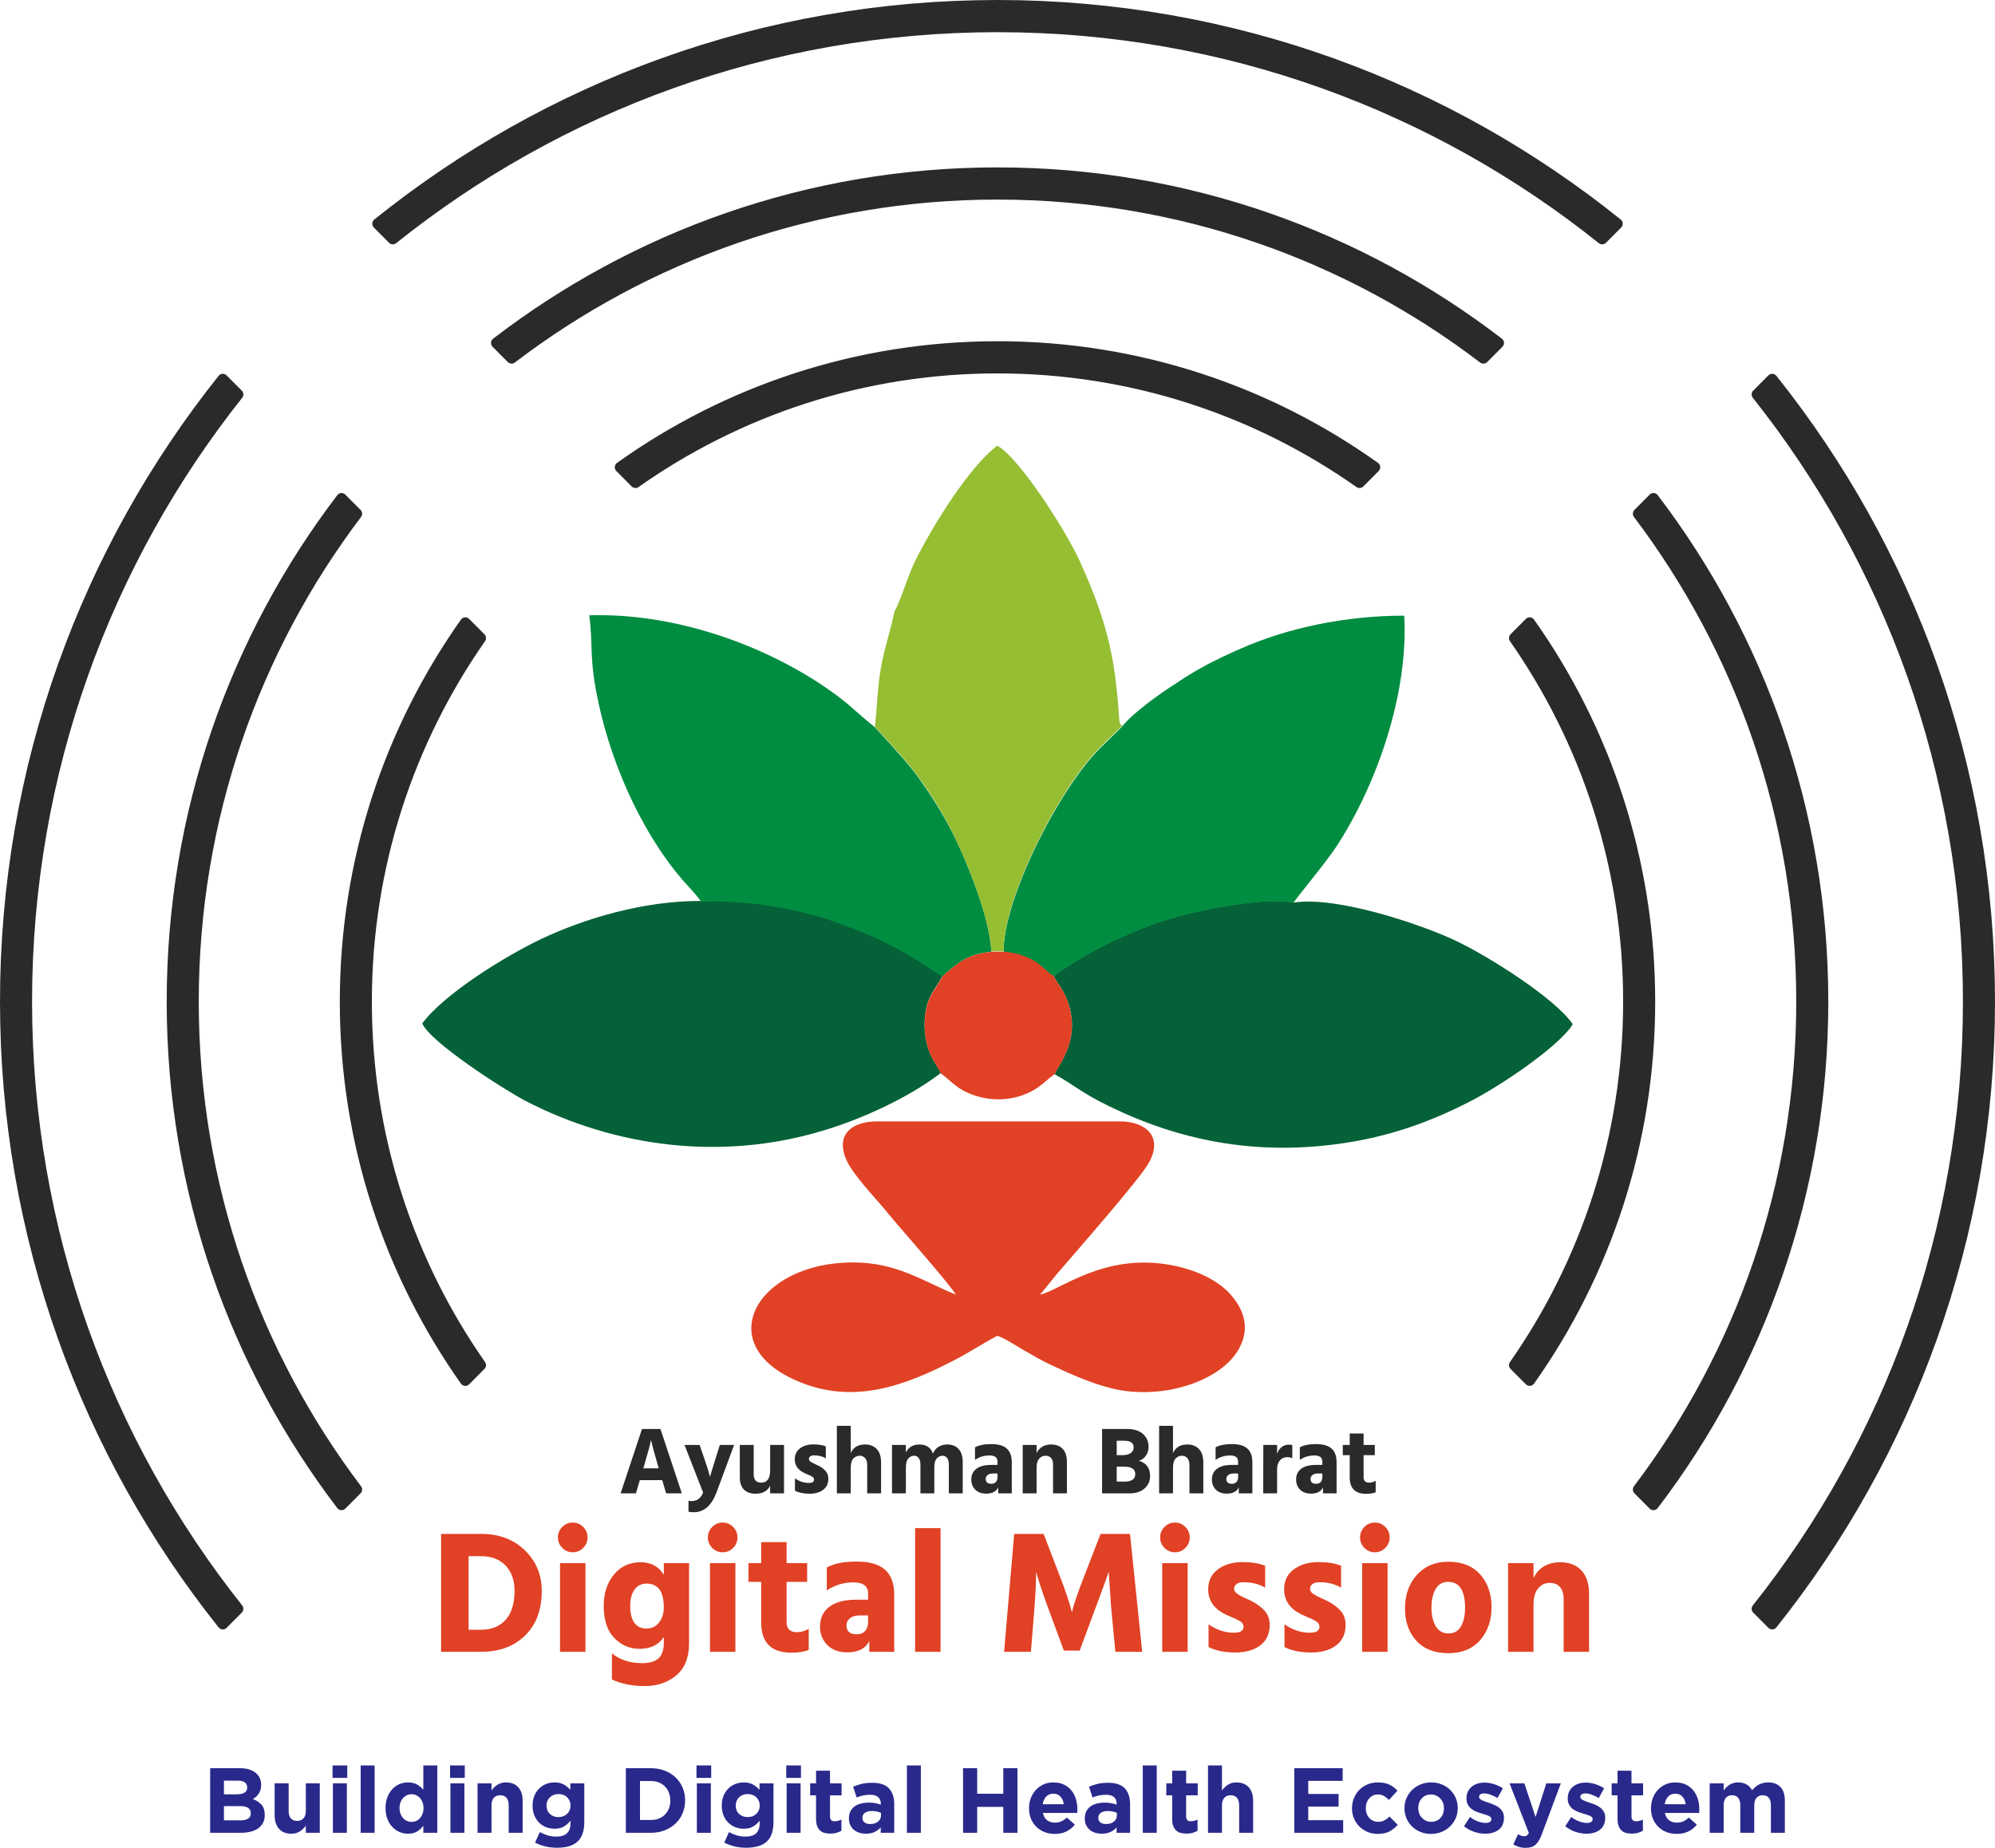
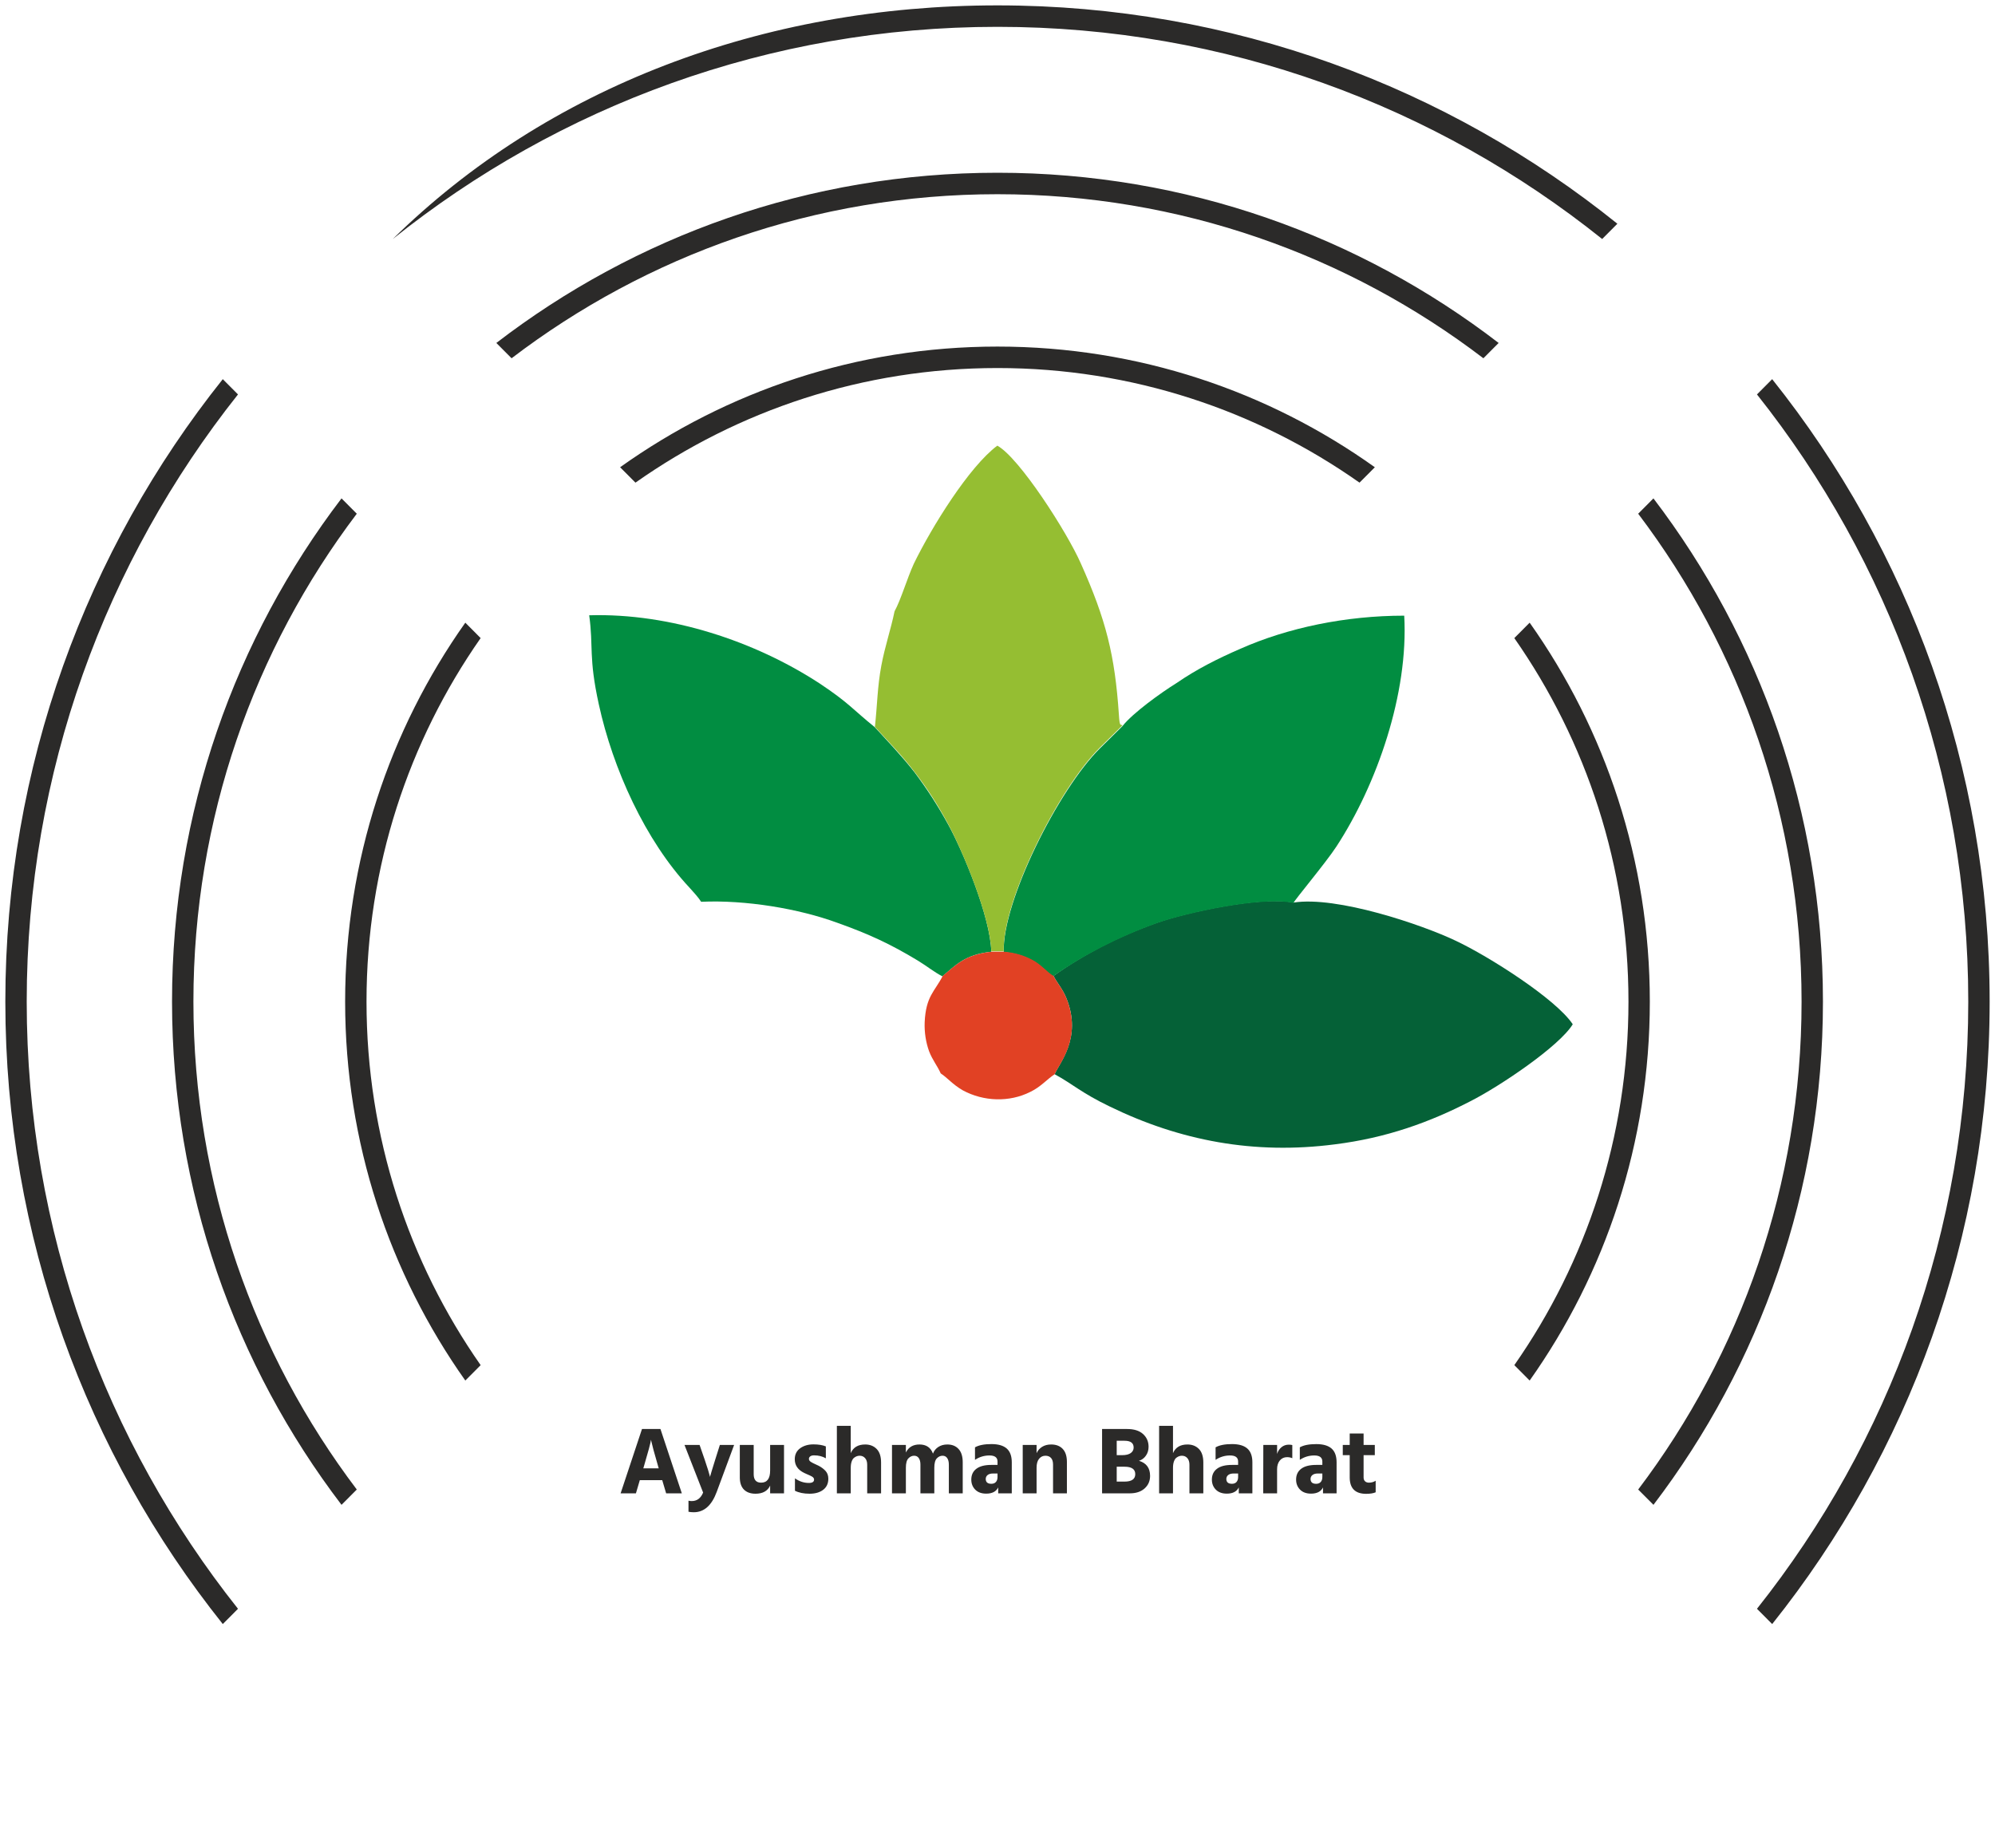
<svg xmlns="http://www.w3.org/2000/svg" width="95" height="88" viewBox="0 0 95 88" fill="none">
  <g clip-path="url(#clip0_10421_94601)">
-     <path d="M47.499 0.256C58.668 0.256 68.931 4.148 77.018 10.655L76.294 11.382C68.395 5.058 58.387 1.278 47.499 1.278C36.612 1.278 26.604 5.058 18.705 11.382L17.981 10.655C26.068 4.148 36.331 0.256 47.499 0.256ZM84.389 18.057C90.869 26.178 94.745 36.485 94.745 47.7C94.745 58.916 90.869 69.222 84.39 77.343L83.665 76.616C89.963 68.683 93.727 58.634 93.727 47.7C93.727 36.767 89.963 26.717 83.665 18.784L84.389 18.057ZM10.609 77.343C4.13 69.222 0.254 58.916 0.254 47.7C0.254 36.485 4.13 26.178 10.609 18.057L11.333 18.784C5.036 26.717 1.272 36.767 1.272 47.7C1.272 58.633 5.036 68.683 11.333 76.616L10.609 77.343ZM47.499 8.227C56.474 8.227 64.747 11.248 71.364 16.333L70.638 17.062C64.21 12.159 56.193 9.249 47.499 9.249C38.805 9.249 30.788 12.159 24.361 17.062L23.635 16.333C30.252 11.248 38.524 8.227 47.499 8.227ZM78.735 23.735C83.798 30.38 86.807 38.687 86.807 47.7C86.807 56.713 83.798 65.02 78.736 71.665L78.009 70.936C82.891 64.481 85.789 56.431 85.789 47.7C85.789 38.969 82.891 30.919 78.009 24.465L78.735 23.735ZM16.263 71.665C11.2 65.02 8.192 56.713 8.192 47.7C8.192 38.687 11.2 30.38 16.263 23.735L16.99 24.465C12.108 30.919 9.21 38.97 9.21 47.7C9.21 56.431 12.108 64.481 16.99 70.936L16.263 71.665ZM47.499 16.505C54.196 16.505 60.397 18.633 65.469 22.252L64.739 22.985C59.859 19.546 53.914 17.527 47.499 17.527C41.085 17.527 35.14 19.546 30.26 22.985L29.529 22.252C34.602 18.633 40.803 16.505 47.499 16.505ZM72.841 29.654C76.445 34.748 78.563 40.976 78.563 47.7C78.563 54.425 76.445 60.652 72.841 65.746L72.111 65.012C75.535 60.112 77.546 54.142 77.546 47.7C77.546 41.258 75.535 35.288 72.11 30.388L72.841 29.654ZM22.158 65.746C18.554 60.652 16.435 54.425 16.435 47.7C16.435 40.976 18.554 34.748 22.158 29.654L22.888 30.388C19.463 35.288 17.453 41.258 17.453 47.7C17.453 54.142 19.463 60.112 22.888 65.013L22.158 65.746Z" fill="#2B2A29" />
-     <path d="M77.199 10.835L76.839 10.474L76.86 10.854L76.099 10.255L75.326 9.671L74.541 9.103L73.744 8.551L72.936 8.015L72.115 7.496L71.284 6.993L70.441 6.507L69.587 6.039L68.723 5.587L67.849 5.153L66.964 4.737L66.07 4.339L65.166 3.959L64.252 3.598L63.329 3.255L62.397 2.932L61.457 2.628L60.508 2.342L59.55 2.077L58.585 1.832L57.612 1.606L56.631 1.401L55.643 1.217L54.648 1.053L53.645 0.911L52.637 0.79L51.621 0.69L50.6 0.612L49.572 0.556L48.539 0.522L47.5 0.511V0L48.55 0.011L49.594 0.046L50.633 0.102L51.665 0.181L52.691 0.282L53.711 0.404L54.724 0.548L55.73 0.714L56.73 0.9L57.721 1.107L58.705 1.335L59.681 1.583L60.648 1.851L61.608 2.139L62.559 2.447L63.501 2.774L64.433 3.121L65.357 3.486L66.271 3.87L67.175 4.272L68.069 4.693L68.953 5.131L69.827 5.588L70.69 6.062L71.541 6.553L72.382 7.061L73.211 7.586L74.029 8.128L74.835 8.686L75.628 9.259L76.409 9.849L77.178 10.455L77.199 10.835L77.199 10.835ZM77.178 10.455C77.287 10.543 77.305 10.704 77.217 10.814C77.129 10.924 76.969 10.942 76.86 10.854L77.178 10.455H77.178ZM76.115 11.201L76.839 10.474L77.199 10.835L76.475 11.562L76.136 11.582L76.115 11.201V11.201ZM76.475 11.562C76.375 11.662 76.214 11.662 76.115 11.562C76.015 11.463 76.015 11.301 76.115 11.201L76.475 11.562ZM47.5 1.533V1.022L48.524 1.033L49.542 1.067L50.554 1.122L51.561 1.198L52.562 1.296L53.556 1.415L54.544 1.555L55.525 1.716L56.499 1.897L57.466 2.098L58.426 2.319L59.377 2.56L60.321 2.821L61.257 3.101L62.185 3.4L63.103 3.718L64.013 4.054L64.914 4.409L65.806 4.782L66.689 5.173L67.561 5.582L68.424 6.008L69.276 6.452L70.118 6.912L70.95 7.389L71.77 7.883L72.58 8.394L73.378 8.92L74.165 9.462L74.94 10.02L75.703 10.594L76.453 11.182L76.136 11.582L75.394 10.999L74.639 10.432L73.872 9.88L73.094 9.344L72.305 8.824L71.504 8.319L70.692 7.83L69.87 7.358L69.037 6.903L68.194 6.464L67.341 6.043L66.478 5.639L65.606 5.252L64.724 4.883L63.833 4.532L62.933 4.199L62.024 3.885L61.107 3.589L60.181 3.312L59.248 3.054L58.306 2.816L57.358 2.597L56.401 2.398L55.438 2.219L54.468 2.06L53.491 1.922L52.507 1.804L51.517 1.707L50.522 1.631L49.52 1.577L48.513 1.544L47.5 1.533L47.5 1.533ZM47.5 1.533C47.359 1.533 47.246 1.419 47.246 1.278C47.246 1.137 47.359 1.022 47.5 1.022V1.533ZM18.526 11.562L18.886 11.201L18.547 11.182L19.298 10.593L20.061 10.02L20.836 9.462L21.622 8.92L22.421 8.393L23.23 7.883L24.051 7.389L24.882 6.912L25.724 6.451L26.577 6.008L27.439 5.582L28.312 5.173L29.194 4.782L30.086 4.409L30.987 4.054L31.897 3.718L32.816 3.4L33.743 3.101L34.679 2.821L35.623 2.56L36.575 2.319L37.534 2.098L38.501 1.897L39.475 1.715L40.456 1.555L41.444 1.415L42.438 1.296L43.439 1.198L44.446 1.121L45.458 1.066L46.477 1.033L47.5 1.022V1.533L46.488 1.544L45.48 1.577L44.479 1.631L43.483 1.707L42.493 1.804L41.51 1.922L40.533 2.06L39.562 2.219L38.599 2.398L37.643 2.597L36.694 2.816L35.752 3.054L34.819 3.312L33.894 3.589L32.976 3.885L32.068 4.199L31.168 4.532L30.277 4.883L29.395 5.252L28.522 5.638L27.659 6.042L26.806 6.464L25.963 6.903L25.13 7.358L24.308 7.83L23.496 8.319L22.696 8.823L21.906 9.344L21.128 9.88L20.361 10.432L19.607 10.999L18.864 11.581L18.526 11.562L18.526 11.562ZM18.864 11.582C18.754 11.669 18.594 11.651 18.507 11.541C18.419 11.431 18.437 11.27 18.547 11.182L18.864 11.582H18.864ZM18.162 10.474L18.886 11.201L18.526 11.562L17.802 10.835L17.823 10.455L18.162 10.474V10.474ZM17.802 10.835C17.702 10.736 17.702 10.574 17.802 10.474C17.901 10.374 18.062 10.374 18.162 10.474L17.802 10.835ZM47.5 0V0.511L46.461 0.523L45.428 0.556L44.4 0.612L43.379 0.69L42.363 0.79L41.355 0.911L40.352 1.054L39.357 1.217L38.369 1.402L37.388 1.607L36.415 1.832L35.45 2.077L34.492 2.343L33.543 2.628L32.603 2.932L31.671 3.256L30.748 3.598L29.834 3.96L28.93 4.339L28.036 4.737L27.151 5.154L26.277 5.588L25.413 6.039L24.559 6.508L23.717 6.994L22.885 7.496L22.065 8.016L21.256 8.552L20.459 9.103L19.674 9.671L18.901 10.255L18.14 10.854L17.822 10.455L18.591 9.85L19.372 9.26L20.166 8.686L20.971 8.128L21.789 7.586L22.618 7.061L23.459 6.553L24.31 6.062L25.173 5.588L26.047 5.132L26.931 4.693L27.825 4.273L28.729 3.87L29.643 3.486L30.567 3.121L31.499 2.775L32.441 2.448L33.392 2.14L34.352 1.852L35.319 1.583L36.295 1.335L37.279 1.108L38.27 0.9L39.27 0.714L40.276 0.549L41.289 0.404L42.308 0.282L43.335 0.181L44.367 0.102L45.406 0.046L46.45 0.012L47.5 0L47.5 0ZM47.5 0C47.641 0 47.754 0.115 47.754 0.256C47.754 0.397 47.641 0.511 47.5 0.511V0ZM95 47.7H94.491L94.48 46.657L94.446 45.619L94.391 44.587L94.313 43.561L94.213 42.542L94.093 41.529L93.951 40.522L93.788 39.523L93.604 38.53L93.4 37.545L93.176 36.568L92.931 35.599L92.667 34.637L92.383 33.684L92.08 32.74L91.758 31.804L91.417 30.877L91.057 29.96L90.679 29.052L90.283 28.154L89.868 27.265L89.436 26.387L88.987 25.52L88.52 24.663L88.036 23.816L87.535 22.981L87.018 22.157L86.485 21.345L85.935 20.545L85.369 19.756L84.788 18.98L84.192 18.217L84.589 17.897L85.192 18.669L85.779 19.454L86.351 20.25L86.906 21.059L87.446 21.88L87.969 22.713L88.475 23.557L88.964 24.413L89.436 25.279L89.89 26.156L90.327 27.044L90.746 27.942L91.146 28.85L91.528 29.768L91.892 30.695L92.237 31.632L92.563 32.578L92.869 33.533L93.156 34.496L93.423 35.468L93.67 36.448L93.897 37.436L94.104 38.432L94.289 39.435L94.454 40.445L94.597 41.462L94.719 42.487L94.82 43.517L94.898 44.554L94.954 45.597L94.988 46.646L95 47.7L95 47.7ZM95 47.7C95 47.841 94.886 47.956 94.746 47.956C94.605 47.956 94.491 47.841 94.491 47.7H95ZM84.21 77.524L84.57 77.162L84.192 77.183L84.788 76.419L85.37 75.644L85.935 74.855L86.485 74.055L87.018 73.243L87.535 72.419L88.036 71.584L88.52 70.737L88.987 69.88L89.436 69.013L89.868 68.135L90.283 67.246L90.679 66.348L91.057 65.44L91.417 64.523L91.758 63.596L92.08 62.66L92.383 61.716L92.667 60.763L92.931 59.801L93.176 58.832L93.4 57.855L93.604 56.87L93.788 55.877L93.951 54.878L94.093 53.871L94.214 52.858L94.313 51.839L94.391 50.813L94.446 49.781L94.48 48.743L94.491 47.7H95L94.989 48.754L94.955 49.803L94.898 50.846L94.82 51.883L94.719 52.913L94.597 53.938L94.454 54.955L94.289 55.965L94.104 56.968L93.897 57.964L93.671 58.952L93.424 59.932L93.156 60.904L92.87 61.867L92.563 62.822L92.237 63.768L91.892 64.705L91.529 65.632L91.146 66.55L90.746 67.458L90.327 68.356L89.89 69.244L89.436 70.121L88.964 70.987L88.475 71.843L87.969 72.687L87.446 73.52L86.906 74.341L86.351 75.15L85.779 75.946L85.192 76.731L84.589 77.503L84.21 77.524L84.21 77.524ZM84.589 77.503C84.501 77.613 84.341 77.631 84.231 77.542C84.122 77.454 84.104 77.293 84.192 77.183L84.589 77.503V77.503ZM83.846 76.435L84.57 77.162L84.21 77.524L83.486 76.796L83.467 76.457L83.846 76.435H83.846ZM83.486 76.796C83.387 76.697 83.387 76.535 83.486 76.435C83.585 76.335 83.747 76.335 83.846 76.435L83.486 76.796ZM93.473 47.7H93.982L93.971 48.728L93.938 49.751L93.883 50.767L93.807 51.778L93.709 52.783L93.591 53.782L93.452 54.774L93.292 55.759L93.111 56.737L92.911 57.708L92.691 58.672L92.45 59.628L92.191 60.575L91.912 61.515L91.614 62.446L91.298 63.369L90.963 64.283L90.609 65.188L90.238 66.083L89.849 66.969L89.442 67.846L89.017 68.712L88.576 69.568L88.117 70.413L87.642 71.248L87.15 72.072L86.642 72.885L86.118 73.687L85.578 74.477L85.022 75.255L84.451 76.021L83.865 76.775L83.467 76.457L84.047 75.711L84.612 74.953L85.161 74.183L85.695 73.402L86.214 72.609L86.716 71.805L87.203 70.99L87.672 70.164L88.126 69.328L88.563 68.481L88.983 67.625L89.385 66.758L89.77 65.882L90.138 64.996L90.487 64.101L90.818 63.197L91.132 62.285L91.426 61.364L91.702 60.435L91.958 59.497L92.196 58.552L92.414 57.599L92.612 56.639L92.79 55.671L92.948 54.697L93.086 53.716L93.204 52.728L93.3 51.734L93.375 50.734L93.43 49.728L93.462 48.717L93.473 47.7L93.473 47.7ZM93.473 47.7C93.473 47.559 93.587 47.445 93.728 47.445C93.868 47.445 93.982 47.559 93.982 47.7H93.473ZM83.486 18.604L83.846 18.965L83.865 18.625L84.451 19.379L85.022 20.145L85.578 20.923L86.118 21.713L86.642 22.515L87.15 23.328L87.642 24.152L88.117 24.987L88.576 25.832L89.017 26.689L89.442 27.555L89.849 28.431L90.238 29.317L90.609 30.212L90.963 31.117L91.298 32.031L91.615 32.954L91.912 33.885L92.191 34.825L92.451 35.773L92.691 36.729L92.911 37.692L93.111 38.663L93.292 39.641L93.452 40.627L93.591 41.618L93.71 42.617L93.807 43.622L93.883 44.633L93.938 45.65L93.971 46.672L93.982 47.7H93.473L93.462 46.683L93.43 45.672L93.376 44.666L93.3 43.666L93.204 42.672L93.087 41.684L92.949 40.703L92.79 39.729L92.612 38.761L92.414 37.801L92.196 36.848L91.959 35.903L91.702 34.966L91.426 34.036L91.132 33.115L90.819 32.203L90.487 31.299L90.138 30.404L89.77 29.518L89.385 28.642L88.983 27.776L88.563 26.919L88.126 26.072L87.673 25.236L87.203 24.41L86.716 23.595L86.214 22.791L85.695 21.998L85.161 21.217L84.612 20.447L84.047 19.689L83.467 18.944L83.486 18.604L83.486 18.604ZM83.467 18.944C83.379 18.833 83.397 18.672 83.507 18.584C83.617 18.497 83.777 18.515 83.865 18.625L83.467 18.944V18.944ZM84.57 18.238L83.846 18.965L83.486 18.604L84.21 17.876L84.589 17.897L84.57 18.238H84.57ZM84.21 17.876C84.309 17.777 84.471 17.777 84.57 17.876C84.669 17.976 84.669 18.138 84.57 18.238L84.21 17.876ZM7.96816e-05 47.7H0.509L0.52 48.743L0.554 49.781L0.609 50.813L0.687 51.839L0.786 52.858L0.907 53.871L1.049 54.878L1.212 55.877L1.396 56.87L1.6 57.855L1.824 58.832L2.069 59.801L2.333 60.763L2.617 61.716L2.92 62.66L3.242 63.596L3.583 64.523L3.943 65.44L4.321 66.348L4.717 67.246L5.132 68.135L5.564 69.013L6.013 69.88L6.48 70.738L6.964 71.584L7.465 72.419L7.982 73.243L8.515 74.055L9.065 74.855L9.631 75.644L10.212 76.42L10.808 77.183L10.411 77.503L9.808 76.731L9.221 75.947L8.649 75.15L8.094 74.341L7.554 73.52L7.032 72.687L6.526 71.843L6.036 70.987L5.564 70.121L5.11 69.244L4.673 68.356L4.254 67.458L3.854 66.55L3.471 65.632L3.108 64.705L2.763 63.768L2.437 62.822L2.131 61.867L1.844 60.904L1.577 59.932L1.33 58.952L1.103 57.964L0.896 56.968L0.711 55.965L0.546 54.955L0.403 53.938L0.281 52.913L0.18 51.883L0.102 50.846L0.045 49.803L0.012 48.754L0 47.7L7.96816e-05 47.7ZM7.96816e-05 47.7C7.96816e-05 47.559 0.114 47.445 0.255 47.445C0.395 47.445 0.509 47.559 0.509 47.7H7.96816e-05ZM10.79 17.876L10.43 18.238L10.808 18.217L10.212 18.981L9.631 19.757L9.065 20.545L8.515 21.345L7.982 22.158L7.465 22.981L6.964 23.816L6.48 24.663L6.013 25.52L5.564 26.387L5.132 27.266L4.717 28.154L4.321 29.052L3.943 29.96L3.583 30.878L3.242 31.804L2.92 32.74L2.616 33.684L2.333 34.637L2.069 35.599L1.824 36.568L1.6 37.546L1.396 38.531L1.212 39.523L1.049 40.522L0.907 41.529L0.786 42.542L0.687 43.562L0.609 44.587L0.554 45.619L0.52 46.657L0.509 47.7H0L0.011 46.646L0.045 45.597L0.102 44.554L0.18 43.517L0.28 42.487L0.402 41.463L0.546 40.445L0.711 39.435L0.896 38.432L1.103 37.436L1.329 36.448L1.577 35.468L1.844 34.496L2.131 33.533L2.437 32.578L2.763 31.632L3.108 30.695L3.471 29.768L3.854 28.85L4.254 27.942L4.673 27.044L5.11 26.156L5.564 25.279L6.036 24.413L6.525 23.558L7.031 22.713L7.554 21.881L8.094 21.06L8.649 20.25L9.221 19.454L9.808 18.669L10.411 17.898L10.79 17.877L10.79 17.876ZM10.411 17.897C10.499 17.787 10.659 17.77 10.769 17.858C10.879 17.946 10.896 18.107 10.809 18.217L10.411 17.898V17.897ZM11.154 18.965L10.43 18.238L10.79 17.876L11.514 18.604L11.533 18.944L11.154 18.965H11.154ZM11.514 18.604C11.613 18.703 11.613 18.865 11.514 18.965C11.415 19.065 11.253 19.065 11.154 18.965L11.514 18.604ZM1.527 47.7H1.018L1.029 46.672L1.062 45.65L1.117 44.633L1.193 43.622L1.291 42.617L1.409 41.618L1.548 40.626L1.708 39.641L1.889 38.663L2.089 37.692L2.31 36.728L2.55 35.773L2.809 34.825L3.088 33.885L3.386 32.954L3.702 32.031L4.037 31.117L4.391 30.212L4.762 29.317L5.152 28.431L5.559 27.555L5.983 26.688L6.425 25.832L6.883 24.987L7.359 24.152L7.85 23.328L8.358 22.515L8.883 21.713L9.423 20.923L9.978 20.145L10.549 19.379L11.135 18.625L11.533 18.943L10.953 19.689L10.389 20.447L9.839 21.217L9.305 21.998L8.787 22.791L8.284 23.595L7.798 24.41L7.328 25.236L6.874 26.072L6.437 26.919L6.017 27.775L5.615 28.642L5.23 29.518L4.862 30.404L4.513 31.299L4.182 32.203L3.869 33.115L3.574 34.036L3.298 34.965L3.042 35.903L2.804 36.848L2.586 37.801L2.388 38.761L2.21 39.729L2.052 40.703L1.914 41.684L1.796 42.672L1.7 43.666L1.625 44.666L1.571 45.672L1.538 46.683L1.527 47.7L1.527 47.7ZM1.527 47.7C1.527 47.841 1.413 47.956 1.272 47.956C1.132 47.956 1.018 47.841 1.018 47.7H1.527ZM11.514 76.797L11.154 76.435L11.135 76.775L10.549 76.021L9.978 75.255L9.422 74.477L8.882 73.687L8.358 72.885L7.85 72.072L7.358 71.248L6.883 70.413L6.424 69.568L5.983 68.712L5.558 67.845L5.151 66.969L4.762 66.083L4.391 65.188L4.037 64.283L3.702 63.369L3.385 62.446L3.088 61.515L2.809 60.575L2.549 59.627L2.309 58.672L2.089 57.708L1.889 56.737L1.708 55.759L1.548 54.774L1.409 53.782L1.29 52.783L1.193 51.778L1.117 50.767L1.062 49.75L1.029 48.728L1.018 47.7H1.527L1.538 48.717L1.57 49.728L1.624 50.734L1.7 51.734L1.796 52.728L1.913 53.716L2.051 54.697L2.21 55.671L2.388 56.639L2.586 57.599L2.804 58.552L3.041 59.497L3.298 60.434L3.574 61.364L3.868 62.285L4.181 63.197L4.513 64.101L4.862 64.996L5.23 65.882L5.615 66.758L6.017 67.624L6.437 68.481L6.874 69.328L7.327 70.164L7.797 70.99L8.284 71.805L8.786 72.609L9.305 73.402L9.839 74.183L10.388 74.953L10.953 75.711L11.533 76.457L11.514 76.796L11.514 76.797ZM11.533 76.457C11.621 76.567 11.602 76.728 11.493 76.816C11.383 76.904 11.223 76.885 11.135 76.775L11.533 76.457V76.457ZM10.43 77.162L11.154 76.435L11.514 76.797L10.79 77.524L10.411 77.503L10.43 77.162H10.43ZM10.79 77.524C10.691 77.624 10.529 77.624 10.43 77.524C10.331 77.424 10.331 77.262 10.43 77.162L10.79 77.524ZM71.545 16.513L71.185 16.152L71.21 16.535L70.589 16.068L69.958 15.613L69.319 15.169L68.669 14.739L68.012 14.321L67.345 13.916L66.67 13.525L65.986 13.146L65.294 12.781L64.594 12.429L63.886 12.091L63.17 11.768L62.447 11.458L61.717 11.162L60.979 10.881L60.234 10.615L59.482 10.363L58.724 10.127L57.959 9.905L57.187 9.699L56.41 9.508L55.627 9.333L54.837 9.174L54.042 9.03L53.242 8.904L52.436 8.793L51.626 8.699L50.81 8.621L49.989 8.561L49.164 8.518L48.334 8.491L47.5 8.483V7.972L48.344 7.981L49.185 8.007L50.021 8.051L50.852 8.112L51.678 8.191L52.5 8.286L53.316 8.398L54.127 8.527L54.932 8.672L55.732 8.833L56.526 9.01L57.313 9.204L58.095 9.412L58.87 9.637L59.638 9.877L60.399 10.132L61.154 10.402L61.902 10.686L62.642 10.986L63.374 11.3L64.1 11.628L64.817 11.97L65.526 12.326L66.227 12.696L66.919 13.08L67.604 13.476L68.279 13.887L68.945 14.31L69.603 14.746L70.251 15.195L70.89 15.656L71.519 16.13L71.544 16.513L71.545 16.513ZM71.519 16.13C71.631 16.215 71.652 16.376 71.567 16.488C71.481 16.6 71.322 16.621 71.21 16.535L71.519 16.13H71.519ZM70.458 16.881L71.185 16.152L71.545 16.513L70.818 17.243L70.484 17.266L70.458 16.881V16.881ZM70.818 17.243C70.719 17.343 70.558 17.343 70.458 17.243C70.359 17.143 70.359 16.981 70.458 16.881L70.818 17.243ZM47.5 9.505V8.994L48.318 9.002L49.133 9.028L49.943 9.07L50.748 9.129L51.549 9.205L52.345 9.297L53.136 9.405L53.921 9.529L54.702 9.668L55.477 9.824L56.246 9.995L57.01 10.181L57.767 10.382L58.518 10.599L59.263 10.83L60.002 11.076L60.733 11.336L61.458 11.61L62.176 11.899L62.887 12.201L63.59 12.518L64.286 12.848L64.974 13.191L65.654 13.548L66.326 13.918L66.99 14.3L67.646 14.696L68.293 15.104L68.931 15.524L69.561 15.957L70.181 16.402L70.792 16.858L70.484 17.265L69.881 16.815L69.269 16.376L68.648 15.949L68.018 15.534L67.379 15.131L66.732 14.741L66.077 14.363L65.414 13.998L64.743 13.646L64.064 13.308L63.377 12.982L62.683 12.67L61.982 12.371L61.274 12.086L60.559 11.816L59.837 11.559L59.108 11.316L58.373 11.088L57.632 10.875L56.885 10.676L56.131 10.492L55.372 10.324L54.607 10.171L53.837 10.033L53.062 9.91L52.281 9.804L51.496 9.713L50.706 9.638L49.911 9.58L49.111 9.538L48.308 9.513L47.5 9.505H47.5ZM47.5 9.505C47.359 9.505 47.246 9.39 47.246 9.249C47.246 9.108 47.359 8.994 47.5 8.994V9.505ZM24.182 17.243L24.542 16.881L24.208 16.858L24.819 16.402L25.44 15.957L26.069 15.524L26.707 15.104L27.355 14.696L28.01 14.3L28.674 13.917L29.346 13.548L30.026 13.191L30.715 12.848L31.41 12.518L32.113 12.201L32.824 11.899L33.542 11.61L34.267 11.336L34.998 11.075L35.737 10.83L36.482 10.599L37.233 10.382L37.991 10.181L38.754 9.995L39.523 9.824L40.298 9.668L41.079 9.529L41.864 9.405L42.655 9.297L43.451 9.205L44.252 9.129L45.058 9.07L45.867 9.028L46.682 9.002L47.5 8.994V9.505L46.692 9.513L45.889 9.538L45.089 9.58L44.294 9.638L43.504 9.713L42.719 9.804L41.938 9.91L41.163 10.033L40.393 10.17L39.628 10.324L38.869 10.492L38.116 10.676L37.368 10.875L36.627 11.088L35.892 11.316L35.163 11.559L34.442 11.816L33.726 12.086L33.018 12.371L32.317 12.67L31.623 12.982L30.936 13.307L30.257 13.646L29.586 13.998L28.923 14.363L28.268 14.741L27.621 15.131L26.982 15.534L26.352 15.949L25.731 16.376L25.119 16.815L24.516 17.265L24.182 17.243L24.182 17.243ZM24.516 17.265C24.404 17.351 24.244 17.329 24.159 17.217C24.074 17.104 24.096 16.944 24.208 16.858L24.516 17.265H24.516ZM23.816 16.152L24.542 16.881L24.182 17.243L23.456 16.513L23.481 16.13L23.816 16.152V16.152ZM23.456 16.513C23.356 16.414 23.356 16.252 23.456 16.152C23.555 16.052 23.716 16.052 23.816 16.152L23.456 16.513ZM47.5 7.972V8.483L46.666 8.491L45.836 8.518L45.011 8.561L44.19 8.622L43.374 8.699L42.563 8.793L41.758 8.904L40.957 9.031L40.163 9.174L39.373 9.333L38.59 9.508L37.812 9.699L37.041 9.905L36.276 10.127L35.518 10.363L34.766 10.615L34.021 10.881L33.283 11.162L32.553 11.458L31.83 11.768L31.114 12.092L30.406 12.429L29.706 12.781L29.014 13.146L28.331 13.525L27.655 13.917L26.988 14.321L26.331 14.739L25.681 15.17L25.042 15.613L24.411 16.068L23.79 16.536L23.481 16.13L24.11 15.656L24.749 15.195L25.397 14.746L26.054 14.31L26.721 13.887L27.396 13.477L28.08 13.08L28.773 12.696L29.474 12.326L30.183 11.97L30.9 11.628L31.625 11.3L32.358 10.986L33.098 10.687L33.846 10.402L34.6 10.132L35.362 9.877L36.13 9.637L36.905 9.413L37.686 9.204L38.474 9.011L39.268 8.833L40.067 8.672L40.873 8.527L41.684 8.398L42.5 8.286L43.321 8.191L44.148 8.112L44.979 8.051L45.815 8.007L46.655 7.981L47.5 7.972H47.5ZM47.5 7.972C47.64 7.972 47.754 8.086 47.754 8.227C47.754 8.368 47.64 8.483 47.5 8.483V7.972ZM87.062 47.7H86.553L86.544 46.863L86.518 46.029L86.475 45.201L86.415 44.376L86.338 43.557L86.244 42.743L86.134 41.934L86.007 41.13L85.865 40.332L85.706 39.539L85.532 38.752L85.342 37.972L85.137 37.197L84.916 36.429L84.68 35.668L84.43 34.913L84.165 34.165L83.885 33.424L83.59 32.69L83.282 31.964L82.959 31.245L82.623 30.534L82.273 29.831L81.909 29.136L81.532 28.45L81.142 27.772L80.739 27.102L80.323 26.442L79.894 25.79L79.453 25.147L78.999 24.514L78.534 23.89L78.938 23.58L79.41 24.212L79.869 24.853L80.316 25.504L80.75 26.164L81.171 26.833L81.58 27.512L81.975 28.199L82.357 28.894L82.725 29.598L83.08 30.31L83.421 31.03L83.748 31.759L84.06 32.494L84.358 33.238L84.642 33.988L84.911 34.746L85.165 35.511L85.403 36.282L85.627 37.061L85.835 37.845L86.027 38.636L86.204 39.433L86.365 40.236L86.509 41.045L86.637 41.859L86.749 42.679L86.844 43.504L86.922 44.334L86.983 45.168L87.026 46.008L87.053 46.852L87.062 47.7V47.7ZM87.062 47.7C87.062 47.841 86.948 47.956 86.807 47.956C86.667 47.956 86.553 47.841 86.553 47.7H87.062ZM78.556 71.846L78.916 71.484L78.534 71.51L79 70.886L79.453 70.253L79.894 69.61L80.323 68.959L80.739 68.298L81.142 67.628L81.532 66.95L81.909 66.264L82.273 65.569L82.623 64.866L82.959 64.155L83.282 63.436L83.59 62.71L83.885 61.976L84.165 61.235L84.43 60.487L84.68 59.733L84.916 58.971L85.137 58.203L85.342 57.428L85.532 56.648L85.706 55.861L85.865 55.068L86.007 54.27L86.134 53.466L86.244 52.657L86.338 51.843L86.415 51.024L86.475 50.2L86.518 49.371L86.544 48.538L86.553 47.7H87.062L87.053 48.548L87.026 49.392L86.983 50.231L86.922 51.066L86.844 51.896L86.749 52.721L86.637 53.541L86.509 54.355L86.365 55.164L86.204 55.967L86.027 56.764L85.835 57.555L85.627 58.339L85.403 59.117L85.165 59.889L84.911 60.654L84.642 61.411L84.359 62.162L84.06 62.906L83.748 63.641L83.421 64.369L83.08 65.09L82.726 65.802L82.357 66.506L81.975 67.201L81.58 67.888L81.172 68.566L80.75 69.236L80.316 69.896L79.869 70.547L79.41 71.188L78.938 71.82L78.556 71.846L78.556 71.846ZM78.938 71.82C78.853 71.932 78.693 71.954 78.581 71.868C78.47 71.782 78.449 71.622 78.534 71.51L78.938 71.82V71.82ZM78.189 70.755L78.916 71.484L78.556 71.846L77.83 71.116L77.807 70.781L78.189 70.755H78.189ZM77.83 71.116C77.73 71.017 77.73 70.855 77.83 70.755C77.929 70.655 78.09 70.655 78.189 70.755L77.83 71.116ZM85.535 47.7H86.044L86.035 48.522L86.01 49.34L85.968 50.153L85.909 50.962L85.834 51.766L85.742 52.565L85.635 53.359L85.511 54.149L85.372 54.932L85.217 55.711L85.047 56.483L84.862 57.25L84.661 58.01L84.446 58.765L84.216 59.513L83.971 60.254L83.712 60.989L83.439 61.717L83.151 62.438L82.85 63.151L82.535 63.858L82.206 64.556L81.864 65.247L81.509 65.93L81.141 66.605L80.76 67.272L80.366 67.93L79.96 68.58L79.541 69.221L79.11 69.853L78.667 70.476L78.212 71.09L77.807 70.781L78.256 70.175L78.693 69.561L79.118 68.937L79.531 68.304L79.932 67.663L80.321 67.013L80.697 66.356L81.06 65.689L81.411 65.015L81.748 64.334L82.073 63.644L82.383 62.947L82.681 62.243L82.964 61.532L83.234 60.814L83.49 60.089L83.731 59.357L83.958 58.619L84.171 57.874L84.369 57.124L84.552 56.368L84.719 55.605L84.872 54.837L85.01 54.064L85.131 53.285L85.237 52.502L85.328 51.713L85.402 50.919L85.46 50.121L85.502 49.318L85.527 48.511L85.535 47.7V47.7ZM85.535 47.7C85.535 47.559 85.649 47.445 85.79 47.445C85.93 47.445 86.044 47.559 86.044 47.7H85.535ZM77.829 24.284L78.189 24.645L78.212 24.31L78.667 24.924L79.11 25.547L79.541 26.179L79.96 26.82L80.366 27.47L80.76 28.128L81.141 28.795L81.509 29.47L81.864 30.153L82.206 30.844L82.535 31.543L82.85 32.249L83.151 32.962L83.439 33.683L83.712 34.411L83.971 35.146L84.216 35.888L84.446 36.636L84.661 37.39L84.862 38.151L85.047 38.917L85.217 39.69L85.372 40.468L85.511 41.252L85.635 42.041L85.742 42.835L85.834 43.634L85.909 44.439L85.968 45.247L86.01 46.061L86.035 46.878L86.044 47.7H85.535L85.527 46.889L85.502 46.082L85.46 45.279L85.402 44.481L85.328 43.688L85.237 42.899L85.131 42.115L85.01 41.336L84.872 40.563L84.719 39.795L84.552 39.033L84.369 38.276L84.171 37.526L83.958 36.781L83.731 36.043L83.49 35.312L83.234 34.587L82.964 33.868L82.681 33.157L82.383 32.453L82.073 31.756L81.748 31.067L81.411 30.385L81.06 29.711L80.697 29.045L80.321 28.387L79.932 27.737L79.531 27.096L79.118 26.464L78.693 25.84L78.256 25.225L77.807 24.619L77.83 24.284L77.829 24.284ZM77.807 24.619C77.722 24.507 77.744 24.346 77.856 24.261C77.967 24.176 78.127 24.198 78.212 24.31L77.807 24.619V24.619ZM78.916 23.916L78.189 24.645L77.829 24.284L78.556 23.554L78.938 23.58L78.916 23.916H78.916ZM78.556 23.554C78.655 23.454 78.816 23.454 78.916 23.554C79.015 23.654 79.015 23.816 78.916 23.916L78.556 23.554ZM7.938 47.7H8.447L8.455 48.538L8.482 49.371L8.525 50.2L8.585 51.024L8.662 51.843L8.756 52.657L8.866 53.466L8.992 54.27L9.135 55.069L9.294 55.861L9.468 56.648L9.658 57.428L9.863 58.203L10.084 58.971L10.319 59.733L10.57 60.488L10.835 61.236L11.115 61.977L11.409 62.71L11.718 63.436L12.04 64.155L12.377 64.866L12.727 65.569L13.091 66.264L13.468 66.95L13.858 67.629L14.261 68.298L14.677 68.959L15.106 69.611L15.547 70.253L16 70.886L16.466 71.51L16.062 71.821L15.59 71.189L15.131 70.547L14.684 69.896L14.25 69.236L13.828 68.567L13.42 67.889L13.024 67.202L12.643 66.506L12.274 65.802L11.92 65.09L11.579 64.37L11.252 63.642L10.94 62.906L10.641 62.163L10.358 61.412L10.089 60.654L9.835 59.889L9.596 59.118L9.373 58.34L9.165 57.555L8.972 56.764L8.796 55.967L8.635 55.164L8.491 54.355L8.363 53.541L8.251 52.721L8.156 51.897L8.078 51.066L8.017 50.232L7.973 49.392L7.947 48.548L7.938 47.7V47.7ZM7.938 47.7C7.938 47.559 8.052 47.445 8.192 47.445C8.333 47.445 8.447 47.559 8.447 47.7H7.938ZM16.444 23.554L16.084 23.916L16.466 23.89L16 24.514L15.547 25.147L15.106 25.79L14.677 26.442L14.261 27.102L13.858 27.772L13.468 28.45L13.091 29.137L12.727 29.831L12.377 30.534L12.04 31.245L11.718 31.964L11.409 32.69L11.115 33.424L10.835 34.165L10.57 34.913L10.319 35.668L10.084 36.429L9.863 37.197L9.658 37.972L9.468 38.752L9.294 39.539L9.135 40.332L8.992 41.13L8.866 41.934L8.756 42.743L8.662 43.557L8.585 44.377L8.525 45.201L8.482 46.029L8.455 46.863L8.447 47.7H7.938L7.947 46.852L7.973 46.008L8.017 45.169L8.078 44.334L8.156 43.504L8.251 42.679L8.363 41.859L8.491 41.045L8.635 40.237L8.796 39.434L8.972 38.636L9.165 37.846L9.373 37.061L9.596 36.283L9.835 35.511L10.089 34.746L10.358 33.989L10.641 33.238L10.94 32.495L11.252 31.759L11.579 31.031L11.92 30.311L12.274 29.598L12.643 28.895L13.025 28.199L13.42 27.512L13.828 26.834L14.25 26.164L14.684 25.504L15.131 24.853L15.59 24.212L16.062 23.58L16.444 23.555L16.444 23.554ZM16.062 23.58C16.147 23.468 16.307 23.446 16.419 23.532C16.53 23.618 16.552 23.778 16.466 23.89L16.062 23.58V23.58ZM16.81 24.645L16.084 23.916L16.444 23.554L17.17 24.284L17.193 24.619L16.81 24.645H16.81ZM17.17 24.284C17.27 24.383 17.27 24.545 17.17 24.645C17.071 24.745 16.91 24.745 16.81 24.645L17.17 24.284ZM9.465 47.7H8.956L8.964 46.878L8.99 46.061L9.032 45.247L9.091 44.438L9.166 43.634L9.257 42.835L9.365 42.041L9.488 41.252L9.628 40.468L9.782 39.69L9.953 38.917L10.138 38.151L10.338 37.39L10.554 36.635L10.784 35.887L11.029 35.146L11.288 34.411L11.561 33.683L11.849 32.962L12.15 32.249L12.465 31.542L12.793 30.844L13.135 30.153L13.491 29.47L13.859 28.795L14.24 28.128L14.634 27.47L15.04 26.82L15.459 26.179L15.89 25.547L16.333 24.924L16.788 24.31L17.193 24.619L16.744 25.225L16.307 25.84L15.882 26.463L15.468 27.096L15.067 27.737L14.679 28.387L14.303 29.045L13.939 29.711L13.589 30.385L13.251 31.066L12.927 31.756L12.617 32.453L12.319 33.157L12.036 33.868L11.766 34.586L11.51 35.311L11.269 36.043L11.042 36.781L10.829 37.526L10.631 38.276L10.448 39.032L10.28 39.795L10.128 40.563L9.99 41.336L9.868 42.115L9.762 42.899L9.672 43.687L9.598 44.481L9.54 45.279L9.498 46.082L9.473 46.889L9.465 47.7V47.7ZM9.465 47.7C9.465 47.841 9.351 47.956 9.21 47.956C9.07 47.956 8.956 47.841 8.956 47.7H9.465ZM17.17 71.116L16.81 70.755L16.788 71.09L16.333 70.476L15.89 69.853L15.459 69.221L15.04 68.58L14.634 67.93L14.24 67.272L13.859 66.605L13.491 65.93L13.135 65.247L12.793 64.556L12.465 63.858L12.15 63.151L11.849 62.438L11.561 61.717L11.288 60.989L11.029 60.254L10.784 59.513L10.554 58.765L10.338 58.01L10.138 57.25L9.953 56.483L9.782 55.71L9.628 54.932L9.488 54.148L9.365 53.359L9.257 52.565L9.166 51.766L9.091 50.962L9.032 50.153L8.99 49.34L8.964 48.522L8.956 47.7H9.465L9.473 48.511L9.498 49.318L9.54 50.121L9.598 50.919L9.672 51.713L9.762 52.502L9.868 53.285L9.99 54.064L10.128 54.837L10.28 55.605L10.448 56.367L10.631 57.124L10.829 57.874L11.042 58.619L11.269 59.357L11.51 60.089L11.766 60.814L12.036 61.532L12.319 62.243L12.617 62.947L12.927 63.644L13.251 64.334L13.589 65.015L13.939 65.689L14.303 66.355L14.679 67.013L15.067 67.663L15.468 68.304L15.882 68.937L16.307 69.561L16.744 70.175L17.193 70.781L17.17 71.116L17.17 71.116ZM17.193 70.781C17.278 70.894 17.256 71.054 17.144 71.139C17.032 71.225 16.873 71.203 16.788 71.09L17.193 70.781V70.781ZM16.084 71.484L16.81 70.755L17.17 71.117L16.444 71.846L16.062 71.82L16.084 71.484H16.084ZM16.444 71.846C16.345 71.946 16.183 71.946 16.084 71.846C15.985 71.746 15.985 71.584 16.084 71.484L16.444 71.846ZM65.65 22.433L65.29 22.071L65.323 22.46L64.848 22.128L64.367 21.805L63.879 21.49L63.385 21.185L62.885 20.889L62.379 20.601L61.867 20.324L61.349 20.055L60.826 19.797L60.297 19.548L59.763 19.309L59.224 19.08L58.679 18.86L58.129 18.651L57.575 18.453L57.015 18.265L56.451 18.087L55.882 17.92L55.309 17.763L54.731 17.618L54.15 17.483L53.563 17.36L52.973 17.247L52.38 17.146L51.782 17.057L51.18 16.979L50.575 16.913L49.967 16.858L49.355 16.816L48.739 16.785L48.121 16.767L47.5 16.761V16.25L48.131 16.256L48.76 16.275L49.385 16.306L50.007 16.349L50.625 16.404L51.24 16.472L51.852 16.551L52.459 16.642L53.063 16.744L53.663 16.859L54.259 16.984L54.851 17.121L55.438 17.269L56.021 17.428L56.599 17.598L57.172 17.778L57.741 17.97L58.305 18.172L58.864 18.384L59.418 18.607L59.966 18.84L60.509 19.083L61.047 19.336L61.579 19.599L62.105 19.872L62.625 20.154L63.139 20.446L63.648 20.747L64.15 21.058L64.645 21.377L65.135 21.706L65.618 22.044L65.65 22.433H65.65ZM65.618 22.044C65.732 22.125 65.759 22.285 65.677 22.4C65.596 22.515 65.437 22.542 65.323 22.46L65.618 22.044ZM64.56 22.805L65.29 22.071L65.65 22.433L64.92 23.166L64.594 23.195L64.56 22.805L64.56 22.805ZM64.92 23.166C64.82 23.266 64.659 23.266 64.56 23.166C64.46 23.066 64.46 22.905 64.56 22.805L64.92 23.166ZM47.5 17.783V17.272L48.105 17.278L48.707 17.296L49.306 17.325L49.902 17.366L50.495 17.419L51.084 17.483L51.671 17.558L52.253 17.644L52.832 17.742L53.407 17.85L53.978 17.969L54.546 18.099L55.109 18.239L55.668 18.391L56.223 18.552L56.773 18.724L57.319 18.905L57.86 19.097L58.396 19.299L58.928 19.511L59.454 19.732L59.976 19.963L60.492 20.203L61.003 20.453L61.508 20.712L62.008 20.98L62.502 21.258L62.991 21.544L63.474 21.839L63.951 22.143L64.421 22.455L64.886 22.776L64.594 23.195L64.137 22.879L63.674 22.572L63.205 22.273L62.731 21.983L62.25 21.702L61.764 21.429L61.273 21.165L60.776 20.91L60.273 20.665L59.766 20.428L59.253 20.201L58.736 19.984L58.213 19.776L57.686 19.577L57.154 19.389L56.618 19.21L56.077 19.041L55.531 18.883L54.982 18.734L54.428 18.596L53.87 18.468L53.309 18.351L52.743 18.245L52.174 18.149L51.601 18.064L51.025 17.99L50.445 17.927L49.862 17.876L49.276 17.835L48.687 17.806L48.095 17.789L47.5 17.783V17.783ZM47.5 17.783C47.359 17.783 47.245 17.668 47.245 17.527C47.245 17.386 47.359 17.272 47.5 17.272V17.783ZM30.081 23.166L30.44 22.805L30.114 22.776L30.579 22.455L31.049 22.143L31.526 21.839L32.009 21.544L32.498 21.258L32.992 20.98L33.492 20.712L33.997 20.453L34.508 20.203L35.025 19.963L35.546 19.732L36.072 19.51L36.604 19.299L37.14 19.097L37.681 18.905L38.227 18.723L38.777 18.552L39.332 18.39L39.891 18.239L40.454 18.099L41.022 17.969L41.593 17.85L42.168 17.741L42.747 17.644L43.33 17.558L43.916 17.483L44.505 17.419L45.098 17.366L45.694 17.325L46.293 17.295L46.895 17.278L47.5 17.272V17.783L46.905 17.789L46.313 17.806L45.724 17.835L45.138 17.875L44.555 17.927L43.975 17.99L43.399 18.064L42.826 18.149L42.257 18.245L41.692 18.351L41.13 18.468L40.572 18.596L40.019 18.734L39.469 18.883L38.924 19.041L38.383 19.21L37.846 19.389L37.314 19.577L36.787 19.776L36.264 19.984L35.747 20.201L35.234 20.428L34.727 20.665L34.225 20.91L33.728 21.165L33.236 21.429L32.75 21.701L32.27 21.983L31.795 22.273L31.326 22.572L30.863 22.879L30.407 23.194L30.081 23.166L30.081 23.166ZM30.407 23.195C30.291 23.276 30.133 23.248 30.052 23.132C29.971 23.017 29.999 22.857 30.114 22.776L30.407 23.195ZM29.71 22.071L30.44 22.805L30.08 23.166L29.35 22.433L29.382 22.044L29.71 22.071V22.071ZM29.35 22.433C29.25 22.333 29.25 22.171 29.35 22.071C29.449 21.972 29.61 21.971 29.71 22.071L29.35 22.433ZM47.5 16.25V16.761L46.879 16.767L46.26 16.785L45.645 16.816L45.033 16.858L44.425 16.913L43.82 16.979L43.218 17.057L42.62 17.147L42.026 17.248L41.436 17.36L40.85 17.483L40.268 17.618L39.691 17.763L39.117 17.92L38.549 18.087L37.984 18.265L37.425 18.453L36.87 18.652L36.321 18.86L35.776 19.08L35.237 19.309L34.702 19.548L34.174 19.797L33.651 20.055L33.133 20.324L32.621 20.601L32.115 20.889L31.615 21.185L31.121 21.49L30.633 21.805L30.152 22.128L29.677 22.46L29.382 22.044L29.865 21.706L30.354 21.377L30.85 21.058L31.352 20.747L31.86 20.446L32.375 20.154L32.895 19.872L33.421 19.599L33.953 19.336L34.491 19.083L35.034 18.84L35.582 18.607L36.136 18.384L36.695 18.172L37.259 17.97L37.828 17.778L38.401 17.598L38.979 17.428L39.562 17.269L40.149 17.121L40.741 16.984L41.337 16.859L41.937 16.744L42.54 16.642L43.148 16.551L43.759 16.472L44.374 16.404L44.993 16.349L45.615 16.306L46.24 16.275L46.868 16.256L47.5 16.25V16.25ZM47.5 16.25C47.64 16.25 47.754 16.364 47.754 16.505C47.754 16.646 47.64 16.761 47.5 16.761V16.25ZM78.819 47.7H78.31L78.304 47.076L78.285 46.456L78.255 45.838L78.212 45.223L78.158 44.612L78.092 44.005L78.014 43.401L77.925 42.8L77.825 42.204L77.713 41.611L77.59 41.023L77.456 40.438L77.311 39.858L77.156 39.283L76.989 38.711L76.812 38.145L76.625 37.583L76.427 37.026L76.219 36.474L76.001 35.927L75.772 35.385L75.534 34.849L75.286 34.318L75.029 33.792L74.762 33.273L74.485 32.759L74.199 32.251L73.904 31.749L73.6 31.253L73.287 30.763L72.965 30.279L72.634 29.802L73.049 29.506L73.385 29.991L73.713 30.483L74.031 30.98L74.34 31.485L74.64 31.995L74.931 32.512L75.212 33.034L75.483 33.562L75.745 34.097L75.997 34.636L76.239 35.182L76.471 35.733L76.693 36.288L76.905 36.85L77.106 37.416L77.296 37.987L77.476 38.563L77.645 39.144L77.804 39.729L77.951 40.319L78.087 40.913L78.212 41.511L78.326 42.113L78.428 42.72L78.519 43.33L78.598 43.944L78.665 44.562L78.72 45.183L78.763 45.807L78.794 46.435L78.812 47.066L78.819 47.7H78.819ZM78.819 47.7C78.819 47.841 78.705 47.956 78.564 47.956C78.424 47.956 78.31 47.841 78.31 47.7H78.819ZM72.662 65.927L73.022 65.565L72.634 65.598L72.965 65.121L73.287 64.638L73.6 64.148L73.904 63.652L74.199 63.15L74.485 62.642L74.762 62.128L75.029 61.608L75.286 61.082L75.534 60.551L75.772 60.015L76.001 59.473L76.219 58.926L76.427 58.374L76.625 57.817L76.812 57.256L76.989 56.689L77.156 56.118L77.311 55.542L77.456 54.962L77.59 54.378L77.713 53.789L77.825 53.197L77.925 52.6L78.014 52L78.092 51.396L78.158 50.788L78.212 50.177L78.255 49.563L78.285 48.945L78.304 48.324L78.31 47.7H78.819L78.812 48.334L78.794 48.965L78.763 49.593L78.72 50.218L78.664 50.839L78.597 51.456L78.519 52.07L78.428 52.681L78.326 53.287L78.212 53.889L78.087 54.488L77.951 55.082L77.804 55.672L77.645 56.257L77.476 56.837L77.296 57.413L77.106 57.984L76.904 58.551L76.693 59.112L76.471 59.668L76.239 60.219L75.997 60.764L75.745 61.304L75.483 61.838L75.212 62.367L74.93 62.889L74.64 63.406L74.34 63.916L74.031 64.42L73.713 64.918L73.385 65.409L73.049 65.894L72.662 65.927V65.927ZM73.049 65.894C72.968 66.009 72.809 66.036 72.694 65.954C72.58 65.873 72.553 65.713 72.634 65.598L73.049 65.894ZM72.291 64.832L73.022 65.565L72.662 65.927L71.931 65.193L71.903 64.866L72.291 64.832L72.291 64.832ZM71.931 65.193C71.832 65.093 71.832 64.932 71.931 64.832C72.031 64.732 72.192 64.732 72.291 64.832L71.931 65.193ZM77.292 47.7H77.801L77.795 48.308L77.777 48.913L77.748 49.514L77.707 50.113L77.654 50.708L77.591 51.3L77.516 51.889L77.43 52.474L77.333 53.055L77.225 53.632L77.106 54.206L76.977 54.776L76.837 55.341L76.687 55.903L76.526 56.46L76.355 57.012L76.174 57.56L75.983 58.104L75.782 58.642L75.571 59.176L75.351 59.705L75.121 60.228L74.882 60.747L74.633 61.26L74.375 61.767L74.108 62.27L73.831 62.766L73.546 63.257L73.252 63.741L72.95 64.22L72.639 64.693L72.319 65.159L71.903 64.866L72.217 64.407L72.523 63.942L72.82 63.472L73.109 62.995L73.39 62.513L73.661 62.025L73.924 61.531L74.177 61.032L74.422 60.527L74.657 60.018L74.883 59.503L75.1 58.983L75.307 58.459L75.505 57.929L75.693 57.395L75.871 56.856L76.039 56.313L76.197 55.765L76.344 55.214L76.482 54.657L76.609 54.097L76.726 53.533L76.832 52.965L76.927 52.394L77.012 51.819L77.085 51.24L77.148 50.658L77.199 50.073L77.24 49.484L77.269 48.892L77.286 48.298L77.292 47.7H77.292ZM77.292 47.7C77.292 47.559 77.406 47.445 77.546 47.445C77.687 47.445 77.801 47.559 77.801 47.7H77.292ZM71.931 30.207L72.291 30.569L72.319 30.241L72.639 30.708L72.95 31.18L73.252 31.659L73.546 32.144L73.831 32.635L74.108 33.131L74.375 33.633L74.633 34.141L74.882 34.654L75.121 35.172L75.351 35.696L75.571 36.224L75.782 36.758L75.983 37.297L76.174 37.84L76.355 38.388L76.526 38.941L76.687 39.498L76.837 40.059L76.977 40.625L77.106 41.195L77.225 41.768L77.333 42.346L77.43 42.927L77.516 43.512L77.591 44.101L77.655 44.693L77.707 45.288L77.748 45.886L77.777 46.488L77.795 47.093L77.801 47.7H77.292L77.286 47.103L77.269 46.508L77.24 45.917L77.2 45.328L77.148 44.743L77.085 44.16L77.012 43.582L76.927 43.007L76.832 42.435L76.726 41.867L76.609 41.303L76.482 40.743L76.345 40.187L76.197 39.635L76.039 39.088L75.871 38.544L75.693 38.006L75.505 37.471L75.308 36.942L75.1 36.417L74.884 35.898L74.657 35.383L74.422 34.873L74.177 34.369L73.924 33.87L73.661 33.376L73.39 32.888L73.109 32.406L72.82 31.929L72.523 31.458L72.217 30.994L71.903 30.535L71.931 30.207L71.931 30.207ZM71.903 30.535C71.822 30.419 71.85 30.26 71.965 30.179C72.08 30.098 72.239 30.126 72.319 30.241L71.903 30.535ZM73.021 29.835L72.291 30.569L71.931 30.207L72.661 29.474L73.049 29.506L73.021 29.835H73.021ZM72.661 29.474C72.761 29.374 72.922 29.374 73.021 29.474C73.121 29.573 73.121 29.735 73.021 29.835L72.661 29.474ZM16.181 47.7H16.69L16.696 48.324L16.715 48.945L16.745 49.563L16.787 50.177L16.842 50.788L16.908 51.396L16.985 52L17.074 52.6L17.175 53.197L17.287 53.789L17.409 54.378L17.543 54.962L17.688 55.542L17.844 56.118L18.011 56.689L18.188 57.256L18.375 57.818L18.573 58.374L18.781 58.926L18.999 59.473L19.227 60.015L19.465 60.551L19.713 61.083L19.971 61.608L20.238 62.128L20.515 62.642L20.8 63.15L21.096 63.652L21.4 64.148L21.713 64.638L22.035 65.121L22.366 65.598L21.951 65.894L21.614 65.409L21.287 64.918L20.969 64.42L20.66 63.916L20.36 63.406L20.069 62.889L19.788 62.367L19.516 61.838L19.255 61.304L19.003 60.764L18.761 60.219L18.529 59.668L18.307 59.112L18.095 58.551L17.894 57.985L17.703 57.413L17.523 56.837L17.354 56.257L17.196 55.672L17.049 55.082L16.912 54.488L16.788 53.889L16.674 53.287L16.572 52.681L16.481 52.07L16.402 51.456L16.335 50.839L16.28 50.218L16.237 49.593L16.206 48.965L16.187 48.334L16.181 47.7H16.181ZM16.181 47.7C16.181 47.559 16.295 47.445 16.436 47.445C16.576 47.445 16.69 47.559 16.69 47.7H16.181ZM22.338 29.474L21.978 29.835L22.366 29.802L22.035 30.279L21.713 30.763L21.4 31.253L21.096 31.748L20.8 32.251L20.515 32.759L20.238 33.273L19.971 33.792L19.713 34.318L19.465 34.849L19.227 35.385L18.999 35.927L18.781 36.474L18.573 37.026L18.375 37.583L18.188 38.145L18.011 38.711L17.844 39.283L17.688 39.858L17.543 40.438L17.409 41.023L17.287 41.611L17.175 42.204L17.074 42.8L16.985 43.401L16.908 44.005L16.842 44.612L16.787 45.223L16.745 45.838L16.715 46.456L16.696 47.076L16.69 47.7H16.181L16.188 47.066L16.206 46.435L16.237 45.807L16.28 45.183L16.335 44.562L16.402 43.944L16.481 43.33L16.572 42.72L16.674 42.113L16.788 41.511L16.913 40.913L17.049 40.319L17.196 39.729L17.354 39.144L17.523 38.563L17.703 37.987L17.894 37.416L18.095 36.85L18.307 36.288L18.529 35.732L18.761 35.182L19.003 34.636L19.255 34.096L19.517 33.562L19.788 33.034L20.069 32.511L20.36 31.995L20.66 31.485L20.969 30.98L21.287 30.483L21.614 29.991L21.951 29.506L22.338 29.474V29.474ZM21.951 29.506C22.032 29.391 22.191 29.364 22.306 29.446C22.42 29.528 22.447 29.687 22.366 29.802L21.951 29.506ZM22.709 30.569L21.978 29.835L22.338 29.474L23.069 30.207L23.097 30.535L22.709 30.569L22.709 30.569ZM23.069 30.207C23.168 30.307 23.168 30.469 23.069 30.569C22.969 30.668 22.808 30.668 22.709 30.569L23.069 30.207ZM17.708 47.7H17.199L17.205 47.093L17.223 46.488L17.252 45.886L17.293 45.288L17.345 44.693L17.409 44.101L17.484 43.512L17.57 42.927L17.667 42.346L17.775 41.768L17.893 41.194L18.023 40.625L18.163 40.059L18.313 39.498L18.474 38.941L18.645 38.388L18.826 37.84L19.017 37.297L19.218 36.758L19.428 36.224L19.649 35.696L19.879 35.172L20.118 34.654L20.367 34.141L20.625 33.633L20.892 33.131L21.168 32.635L21.453 32.144L21.747 31.659L22.05 31.18L22.361 30.708L22.68 30.241L23.097 30.535L22.783 30.993L22.477 31.458L22.179 31.929L21.89 32.406L21.61 32.888L21.339 33.376L21.076 33.87L20.822 34.369L20.578 34.873L20.343 35.383L20.116 35.897L19.9 36.417L19.692 36.942L19.495 37.471L19.307 38.006L19.129 38.544L18.961 39.087L18.803 39.635L18.655 40.187L18.518 40.743L18.391 41.303L18.274 41.867L18.168 42.435L18.073 43.007L17.988 43.582L17.914 44.16L17.852 44.742L17.8 45.328L17.76 45.916L17.731 46.508L17.714 47.103L17.708 47.7H17.708ZM17.708 47.7C17.708 47.841 17.594 47.956 17.453 47.956C17.313 47.956 17.199 47.841 17.199 47.7H17.708ZM23.069 65.193L22.709 64.832L22.68 65.159L22.361 64.693L22.05 64.22L21.747 63.742L21.453 63.257L21.168 62.766L20.892 62.27L20.625 61.767L20.367 61.26L20.118 60.747L19.879 60.228L19.649 59.705L19.428 59.176L19.218 58.642L19.017 58.104L18.826 57.56L18.645 57.012L18.474 56.46L18.313 55.903L18.163 55.341L18.023 54.776L17.893 54.206L17.775 53.632L17.667 53.055L17.57 52.474L17.484 51.889L17.409 51.3L17.345 50.708L17.293 50.113L17.252 49.514L17.223 48.912L17.205 48.308L17.199 47.7H17.708L17.714 48.298L17.731 48.892L17.76 49.484L17.8 50.073L17.852 50.658L17.914 51.24L17.988 51.819L18.072 52.394L18.168 52.965L18.274 53.533L18.39 54.097L18.518 54.657L18.655 55.213L18.803 55.765L18.961 56.313L19.129 56.856L19.307 57.395L19.495 57.929L19.692 58.459L19.899 58.983L20.116 59.503L20.342 60.018L20.578 60.527L20.822 61.032L21.076 61.531L21.339 62.025L21.61 62.513L21.89 62.995L22.179 63.472L22.477 63.942L22.783 64.407L23.097 64.866L23.069 65.193L23.069 65.193ZM23.097 64.866C23.178 64.981 23.15 65.141 23.035 65.222C22.92 65.303 22.761 65.275 22.68 65.159L23.097 64.866ZM21.978 65.565L22.709 64.832L23.069 65.193L22.338 65.927L21.951 65.894L21.978 65.565H21.978ZM22.338 65.927C22.239 66.027 22.078 66.027 21.978 65.927C21.879 65.827 21.879 65.665 21.978 65.565L22.338 65.927Z" fill="#2B2A29" />
-     <path fill-rule="evenodd" clip-rule="evenodd" d="M44.797 51.101C44.625 50.736 44.414 50.506 44.242 50.046C44.09 49.643 44.013 49.144 44.032 48.664C44.09 47.417 44.51 47.206 44.892 46.458C44.491 46.266 44.166 45.978 43.726 45.709C42.427 44.903 41.395 44.443 39.885 43.905C38.051 43.253 35.529 42.831 33.407 42.907C30.694 42.888 27.828 43.733 25.706 44.75C24.025 45.556 21.139 47.34 20.107 48.741C20.49 49.624 23.872 51.811 24.98 52.406C29.299 54.651 34.363 55.285 39.121 53.865C41.013 53.308 43.249 52.291 44.797 51.101H44.797Z" fill="#056137" />
+     <path d="M47.499 0.256C58.668 0.256 68.931 4.148 77.018 10.655L76.294 11.382C68.395 5.058 58.387 1.278 47.499 1.278C36.612 1.278 26.604 5.058 18.705 11.382C26.068 4.148 36.331 0.256 47.499 0.256ZM84.389 18.057C90.869 26.178 94.745 36.485 94.745 47.7C94.745 58.916 90.869 69.222 84.39 77.343L83.665 76.616C89.963 68.683 93.727 58.634 93.727 47.7C93.727 36.767 89.963 26.717 83.665 18.784L84.389 18.057ZM10.609 77.343C4.13 69.222 0.254 58.916 0.254 47.7C0.254 36.485 4.13 26.178 10.609 18.057L11.333 18.784C5.036 26.717 1.272 36.767 1.272 47.7C1.272 58.633 5.036 68.683 11.333 76.616L10.609 77.343ZM47.499 8.227C56.474 8.227 64.747 11.248 71.364 16.333L70.638 17.062C64.21 12.159 56.193 9.249 47.499 9.249C38.805 9.249 30.788 12.159 24.361 17.062L23.635 16.333C30.252 11.248 38.524 8.227 47.499 8.227ZM78.735 23.735C83.798 30.38 86.807 38.687 86.807 47.7C86.807 56.713 83.798 65.02 78.736 71.665L78.009 70.936C82.891 64.481 85.789 56.431 85.789 47.7C85.789 38.969 82.891 30.919 78.009 24.465L78.735 23.735ZM16.263 71.665C11.2 65.02 8.192 56.713 8.192 47.7C8.192 38.687 11.2 30.38 16.263 23.735L16.99 24.465C12.108 30.919 9.21 38.97 9.21 47.7C9.21 56.431 12.108 64.481 16.99 70.936L16.263 71.665ZM47.499 16.505C54.196 16.505 60.397 18.633 65.469 22.252L64.739 22.985C59.859 19.546 53.914 17.527 47.499 17.527C41.085 17.527 35.14 19.546 30.26 22.985L29.529 22.252C34.602 18.633 40.803 16.505 47.499 16.505ZM72.841 29.654C76.445 34.748 78.563 40.976 78.563 47.7C78.563 54.425 76.445 60.652 72.841 65.746L72.111 65.012C75.535 60.112 77.546 54.142 77.546 47.7C77.546 41.258 75.535 35.288 72.11 30.388L72.841 29.654ZM22.158 65.746C18.554 60.652 16.435 54.425 16.435 47.7C16.435 40.976 18.554 34.748 22.158 29.654L22.888 30.388C19.463 35.288 17.453 41.258 17.453 47.7C17.453 54.142 19.463 60.112 22.888 65.013L22.158 65.746Z" fill="#2B2A29" />
    <path fill-rule="evenodd" clip-rule="evenodd" d="M50.166 46.476C50.357 46.841 50.587 47.071 50.778 47.532C51.561 49.451 50.395 50.679 50.223 51.159C51.102 51.638 51.485 52.041 52.841 52.694C56.185 54.325 59.721 54.997 63.562 54.498C66.027 54.191 68.09 53.442 70.02 52.444C71.454 51.715 74.263 49.815 74.893 48.779C74.091 47.57 70.88 45.536 69.332 44.807C67.727 44.039 63.657 42.658 61.593 42.984C60.084 42.658 56.434 43.464 55.096 43.943C53.243 44.596 51.561 45.478 50.166 46.476H50.166Z" fill="#056137" />
-     <path fill-rule="evenodd" clip-rule="evenodd" d="M45.523 61.656C43.918 61.004 42.714 60.121 40.612 60.121C36.045 60.121 33.828 63.997 37.956 65.763C40.612 66.914 43.058 66.012 45.427 64.784C46.173 64.4 46.803 63.978 47.491 63.613C47.854 63.728 48.447 64.131 48.791 64.323C49.23 64.573 49.612 64.803 50.071 65.014C50.931 65.417 51.944 65.878 52.975 66.127C55.288 66.684 58.001 65.82 58.919 64.362C59.626 63.249 59.186 62.27 58.517 61.56C57.906 60.927 56.912 60.466 55.804 60.255C52.574 59.641 50.511 61.445 49.517 61.656C49.689 61.483 50.128 60.907 50.339 60.658C51.179 59.679 54.332 56.091 54.715 55.362C55.402 54.114 54.543 53.404 53.32 53.404L41.778 53.404C40.535 53.404 39.733 54.057 40.344 55.323C40.669 55.976 41.587 56.954 42.045 57.492C42.752 58.374 45.026 60.907 45.523 61.656L45.523 61.656Z" fill="#E14124" />
    <path fill-rule="evenodd" clip-rule="evenodd" d="M53.453 34.578C53.434 34.598 53.415 34.617 53.395 34.636L52.383 35.634C50.414 37.572 47.72 42.945 47.797 45.344C48.293 45.382 48.733 45.516 49.134 45.727C49.574 45.958 49.841 46.322 50.147 46.495C51.542 45.516 53.224 44.634 55.096 43.962C56.453 43.482 60.103 42.676 61.593 43.003C61.67 42.83 63.122 41.103 63.638 40.316C65.568 37.361 67.078 33.024 66.868 29.32C64.078 29.32 61.326 29.896 59.071 30.894C57.963 31.374 56.95 31.892 56.033 32.525C55.288 32.986 53.931 33.964 53.453 34.578H53.453Z" fill="#018D41" />
    <path fill-rule="evenodd" clip-rule="evenodd" d="M33.388 42.946C35.509 42.85 38.032 43.272 39.866 43.944C41.376 44.481 42.408 44.961 43.707 45.747C44.147 46.016 44.471 46.285 44.873 46.496C45.522 45.958 45.943 45.459 47.204 45.325C47.166 43.675 45.847 40.528 45.159 39.28C44.644 38.34 44.127 37.553 43.554 36.786C42.923 35.98 42.293 35.327 41.662 34.636C40.592 33.773 40.439 33.485 39.025 32.545C35.968 30.549 31.917 29.187 28.057 29.302C28.267 30.818 28.018 31.278 28.515 33.543C29.184 36.613 30.732 40.029 32.834 42.274C33.025 42.485 33.254 42.734 33.388 42.946V42.946Z" fill="#018D41" />
    <path fill-rule="evenodd" clip-rule="evenodd" d="M42.598 29.11C42.426 29.954 42.14 30.779 41.968 31.7C41.777 32.717 41.777 33.581 41.662 34.617C42.293 35.308 42.942 35.96 43.554 36.766C44.146 37.534 44.643 38.301 45.159 39.261C45.828 40.508 47.166 43.674 47.204 45.306H47.796C47.72 42.907 50.414 37.534 52.382 35.596L53.395 34.598C53.414 34.578 53.433 34.559 53.453 34.54C53.357 34.483 53.319 34.636 53.281 34.041C53.09 31.201 52.669 29.512 51.465 26.826C50.815 25.348 48.541 21.798 47.491 21.223C46.153 22.221 44.376 25.08 43.516 26.845C43.191 27.555 42.904 28.553 42.599 29.11H42.598Z" fill="#95BE32" />
    <path fill-rule="evenodd" clip-rule="evenodd" d="M44.892 46.476C44.51 47.224 44.09 47.435 44.032 48.682C44.013 49.162 44.09 49.642 44.242 50.064C44.414 50.505 44.625 50.736 44.797 51.12C45.121 51.331 45.351 51.638 45.847 51.925C46.841 52.463 48.064 52.501 49.058 52.002C49.574 51.753 49.841 51.407 50.224 51.158C50.395 50.697 51.561 49.469 50.778 47.531C50.587 47.07 50.357 46.84 50.166 46.476C49.861 46.303 49.593 45.938 49.153 45.708C48.752 45.497 48.313 45.362 47.816 45.324H47.223C45.962 45.459 45.542 45.938 44.892 46.476H44.892Z" fill="#E14124" />
    <path d="M30.635 69.927H31.368L31.336 69.818C31.249 69.521 31.177 69.268 31.121 69.059C31.065 68.85 31.031 68.715 31.019 68.654L31.001 68.563C30.977 68.73 30.865 69.148 30.666 69.818L30.634 69.927L30.635 69.927ZM31.721 71.118L31.535 70.491H30.467L30.282 71.118H29.553L30.571 68.054H31.45L32.468 71.118H31.721H31.721ZM33.482 71.082L32.595 68.813H33.314L33.563 69.532C33.627 69.716 33.679 69.876 33.719 70.009C33.76 70.142 33.785 70.23 33.794 70.273L33.808 70.336C33.841 70.215 33.922 69.947 34.052 69.532L34.279 68.813H34.958L34.129 71.05C33.891 71.695 33.527 72.018 33.038 72.018C32.945 72.018 32.86 72.011 32.785 71.995V71.468C32.833 71.48 32.884 71.486 32.939 71.486C33.189 71.486 33.37 71.352 33.482 71.082V71.082ZM36.673 68.813H37.334V71.118H36.673V70.75C36.552 71.007 36.32 71.136 35.976 71.136C35.741 71.136 35.557 71.07 35.426 70.939C35.295 70.807 35.229 70.612 35.229 70.354V68.813H35.89V70.204C35.89 70.474 36.008 70.609 36.243 70.609C36.53 70.609 36.673 70.416 36.673 70.032V68.813ZM39.326 68.882V69.45C39.166 69.356 38.979 69.309 38.764 69.309C38.686 69.309 38.626 69.325 38.583 69.357C38.541 69.388 38.52 69.429 38.52 69.477C38.52 69.504 38.528 69.53 38.543 69.554C38.558 69.579 38.583 69.601 38.617 69.623C38.652 69.644 38.685 69.663 38.717 69.679C38.749 69.696 38.792 69.716 38.848 69.741C38.904 69.765 38.949 69.786 38.982 69.804C39.121 69.877 39.232 69.961 39.317 70.057C39.401 70.152 39.444 70.274 39.444 70.423C39.444 70.65 39.362 70.826 39.199 70.95C39.036 71.074 38.82 71.136 38.552 71.136C38.274 71.136 38.042 71.089 37.855 70.995V70.404C38.063 70.55 38.283 70.623 38.516 70.623C38.682 70.623 38.765 70.57 38.765 70.463C38.765 70.436 38.757 70.41 38.742 70.386C38.727 70.362 38.701 70.339 38.665 70.318C38.629 70.297 38.596 70.279 38.565 70.266C38.535 70.252 38.491 70.233 38.434 70.209C38.377 70.185 38.333 70.165 38.303 70.15C37.998 70.004 37.846 69.786 37.846 69.495C37.846 69.271 37.931 69.097 38.101 68.972C38.272 68.848 38.484 68.786 38.737 68.786C38.973 68.786 39.169 68.818 39.326 68.882L39.326 68.882ZM40.512 67.904V69.204C40.629 68.929 40.859 68.791 41.2 68.791C41.423 68.791 41.605 68.862 41.745 69.004C41.886 69.147 41.956 69.362 41.956 69.65V71.118H41.295V69.754C41.295 69.621 41.262 69.516 41.195 69.441C41.129 69.365 41.043 69.327 40.937 69.327C40.892 69.327 40.849 69.334 40.808 69.348C40.767 69.361 40.723 69.385 40.675 69.42C40.627 69.455 40.587 69.514 40.557 69.598C40.527 69.681 40.512 69.782 40.512 69.9V71.118H39.851V67.904H40.512H40.512ZM43.137 68.813V69.173C43.264 68.918 43.48 68.791 43.785 68.791C44.107 68.791 44.322 68.936 44.427 69.227C44.478 69.091 44.565 68.984 44.685 68.907C44.806 68.829 44.948 68.791 45.111 68.791C45.337 68.791 45.516 68.863 45.647 69.007C45.779 69.151 45.844 69.362 45.844 69.641V71.118H45.183V69.75C45.183 69.62 45.158 69.516 45.106 69.441C45.055 69.365 44.981 69.327 44.884 69.327C44.782 69.327 44.691 69.369 44.611 69.452C44.531 69.535 44.491 69.685 44.491 69.9V71.118H43.83V69.75C43.83 69.62 43.804 69.516 43.753 69.441C43.702 69.365 43.627 69.327 43.531 69.327C43.428 69.327 43.337 69.369 43.257 69.452C43.177 69.535 43.137 69.685 43.137 69.9V71.118H42.476V68.814H43.137L43.137 68.813ZM47.501 70.173H47.288C47.176 70.173 47.09 70.197 47.03 70.245C46.97 70.294 46.94 70.356 46.94 70.432C46.94 70.586 47.029 70.663 47.207 70.663C47.3 70.663 47.373 70.635 47.424 70.577C47.475 70.52 47.501 70.441 47.501 70.341V70.173V70.173ZM46.428 69.523V68.927C46.609 68.824 46.87 68.772 47.211 68.772C47.537 68.772 47.78 68.843 47.94 68.984C48.1 69.125 48.18 69.344 48.18 69.641V71.118H47.533V70.836C47.436 71.033 47.246 71.132 46.962 71.132C46.739 71.132 46.565 71.068 46.439 70.941C46.314 70.814 46.252 70.654 46.252 70.464C46.252 70.242 46.332 70.07 46.494 69.948C46.655 69.825 46.894 69.764 47.211 69.764H47.501V69.604C47.501 69.41 47.373 69.314 47.116 69.314C46.869 69.314 46.639 69.383 46.428 69.523ZM49.361 68.814V69.204C49.419 69.077 49.507 68.976 49.626 68.902C49.745 68.828 49.888 68.791 50.054 68.791C50.289 68.791 50.474 68.861 50.606 69.002C50.739 69.143 50.805 69.35 50.805 69.623V71.118H50.145V69.745C50.145 69.609 50.113 69.505 50.05 69.434C49.986 69.363 49.897 69.327 49.782 69.327C49.662 69.327 49.561 69.375 49.481 69.471C49.401 69.566 49.361 69.709 49.361 69.9V71.118H48.701V68.814H49.361L49.361 68.814ZM53.177 70.559H53.544C53.888 70.559 54.06 70.441 54.06 70.204C54.06 69.968 53.89 69.85 53.549 69.85H53.177V70.559L53.177 70.559ZM53.177 68.614V69.3H53.435C53.616 69.3 53.753 69.266 53.845 69.2C53.937 69.133 53.983 69.045 53.983 68.936C53.983 68.721 53.838 68.614 53.549 68.614H53.177H53.177ZM52.48 68.054H53.666C54.001 68.054 54.256 68.134 54.431 68.293C54.606 68.452 54.694 68.654 54.694 68.9C54.694 69.061 54.652 69.201 54.567 69.323C54.483 69.444 54.372 69.526 54.237 69.568C54.59 69.674 54.766 69.913 54.766 70.286C54.766 70.529 54.679 70.728 54.506 70.884C54.332 71.04 54.096 71.118 53.797 71.118H52.48V68.054H52.48ZM55.857 67.904V69.204C55.975 68.929 56.204 68.791 56.545 68.791C56.769 68.791 56.95 68.862 57.091 69.004C57.231 69.147 57.301 69.362 57.301 69.65V71.118H56.64V69.754C56.64 69.621 56.607 69.516 56.541 69.441C56.474 69.365 56.388 69.327 56.283 69.327C56.237 69.327 56.194 69.334 56.154 69.348C56.113 69.361 56.068 69.385 56.02 69.42C55.972 69.455 55.933 69.514 55.902 69.598C55.872 69.681 55.857 69.782 55.857 69.9V71.118H55.196V67.904H55.857H55.857ZM58.958 70.173H58.745C58.634 70.173 58.547 70.197 58.487 70.245C58.427 70.294 58.397 70.356 58.397 70.432C58.397 70.586 58.486 70.663 58.664 70.663C58.757 70.663 58.83 70.635 58.881 70.577C58.932 70.52 58.958 70.441 58.958 70.341V70.173V70.173ZM57.885 69.523V68.927C58.066 68.824 58.327 68.772 58.668 68.772C58.994 68.772 59.237 68.843 59.397 68.984C59.557 69.125 59.637 69.344 59.637 69.641V71.118H58.99V70.836C58.893 71.033 58.703 71.132 58.419 71.132C58.196 71.132 58.022 71.068 57.896 70.941C57.771 70.814 57.709 70.654 57.709 70.464C57.709 70.242 57.789 70.07 57.951 69.948C58.112 69.825 58.351 69.764 58.668 69.764H58.958V69.604C58.958 69.41 58.83 69.314 58.573 69.314C58.326 69.314 58.096 69.383 57.885 69.523ZM60.814 68.814V69.241C60.856 69.107 60.926 69.001 61.024 68.92C61.123 68.84 61.236 68.8 61.366 68.8C61.439 68.8 61.496 68.806 61.538 68.818V69.445C61.466 69.412 61.383 69.395 61.289 69.395C61.147 69.395 61.033 69.448 60.945 69.552C60.858 69.657 60.814 69.796 60.814 69.968V71.118H60.153L60.158 68.814H60.814V68.814ZM62.969 70.173H62.756C62.644 70.173 62.558 70.197 62.498 70.245C62.437 70.294 62.407 70.356 62.407 70.432C62.407 70.586 62.496 70.664 62.674 70.664C62.768 70.664 62.84 70.635 62.892 70.577C62.943 70.52 62.969 70.441 62.969 70.341V70.173V70.173ZM61.896 69.523V68.927C62.077 68.824 62.338 68.773 62.679 68.773C63.005 68.773 63.248 68.843 63.408 68.984C63.568 69.125 63.647 69.344 63.647 69.641V71.118H63V70.836C62.904 71.033 62.714 71.132 62.43 71.132C62.206 71.132 62.032 71.068 61.907 70.941C61.782 70.814 61.719 70.655 61.719 70.464C61.719 70.242 61.8 70.07 61.961 69.948C62.123 69.825 62.362 69.764 62.679 69.764H62.969V69.605C62.969 69.41 62.84 69.314 62.584 69.314C62.336 69.314 62.107 69.383 61.896 69.523ZM64.933 69.3V70.359C64.933 70.441 64.957 70.503 65.003 70.545C65.05 70.588 65.111 70.609 65.187 70.609C65.307 70.609 65.415 70.579 65.508 70.518V71.068C65.396 71.117 65.245 71.141 65.055 71.141C64.533 71.141 64.272 70.879 64.272 70.355V69.3H63.942V68.814H64.272V68.268H64.933V68.814H65.467V69.3H64.933Z" fill="#2B2A29" />
-     <path d="M22.314 77.615H22.895C23.409 77.615 23.805 77.454 24.085 77.132C24.364 76.81 24.503 76.354 24.503 75.766C24.503 75.266 24.362 74.865 24.08 74.562C23.799 74.26 23.4 74.109 22.886 74.109H22.314V77.615ZM21.004 73.051H22.928C23.768 73.051 24.456 73.311 24.993 73.83C25.529 74.349 25.797 74.994 25.797 75.766C25.797 76.665 25.533 77.373 25.005 77.889C24.477 78.406 23.779 78.664 22.911 78.664H21.004V73.051V73.051ZM26.668 78.664V74.442H27.879V78.664H26.668ZM26.776 73.717C26.637 73.579 26.568 73.412 26.568 73.218C26.568 73.023 26.637 72.857 26.776 72.718C26.914 72.579 27.08 72.51 27.273 72.51C27.467 72.51 27.633 72.579 27.771 72.718C27.909 72.857 27.978 73.023 27.978 73.218C27.978 73.412 27.909 73.579 27.771 73.717C27.633 73.856 27.467 73.925 27.273 73.925C27.08 73.925 26.914 73.856 26.776 73.717ZM30.781 77.556C31.041 77.556 31.244 77.458 31.391 77.261C31.537 77.064 31.61 76.826 31.61 76.549C31.61 75.794 31.337 75.416 30.789 75.416C30.546 75.416 30.355 75.511 30.217 75.699C30.079 75.888 30.01 76.149 30.01 76.482C30.01 76.832 30.076 77.098 30.209 77.282C30.342 77.465 30.532 77.556 30.781 77.556ZM31.61 74.442H32.813V78.256C32.813 78.933 32.611 79.443 32.207 79.784C31.804 80.126 31.298 80.296 30.69 80.296C30.098 80.296 29.581 80.191 29.139 79.98V78.739C29.526 79.05 30.002 79.205 30.566 79.205C30.93 79.205 31.196 79.127 31.362 78.972C31.527 78.817 31.61 78.572 31.61 78.239V77.956C31.367 78.334 30.98 78.522 30.449 78.522C29.985 78.522 29.585 78.35 29.251 78.006C28.916 77.662 28.749 77.151 28.749 76.474C28.749 75.874 28.911 75.379 29.235 74.987C29.558 74.596 29.982 74.4 30.507 74.4C31.005 74.4 31.373 74.6 31.61 75V74.442ZM33.808 78.664V74.442H35.019V78.664H33.808ZM33.916 73.717C33.778 73.579 33.708 73.412 33.708 73.218C33.708 73.023 33.778 72.857 33.916 72.718C34.054 72.579 34.22 72.51 34.413 72.51C34.607 72.51 34.773 72.579 34.911 72.718C35.049 72.857 35.118 73.023 35.118 73.218C35.118 73.412 35.049 73.579 34.911 73.717C34.773 73.856 34.607 73.925 34.413 73.925C34.22 73.925 34.054 73.856 33.916 73.717ZM37.457 75.333V77.273C37.457 77.423 37.5 77.537 37.585 77.615C37.671 77.692 37.783 77.731 37.921 77.731C38.142 77.731 38.339 77.676 38.51 77.565V78.572C38.305 78.661 38.029 78.706 37.681 78.706C36.724 78.706 36.246 78.225 36.246 77.265V75.333H35.641V74.442H36.246V73.442H37.457V74.442H38.435V75.333H37.457L37.457 75.333ZM41.338 76.932H40.948C40.743 76.932 40.586 76.976 40.475 77.065C40.365 77.154 40.309 77.268 40.309 77.406C40.309 77.69 40.472 77.831 40.799 77.831C40.97 77.831 41.103 77.778 41.197 77.673C41.291 77.568 41.338 77.423 41.338 77.24V76.932ZM39.372 75.741V74.65C39.704 74.461 40.182 74.367 40.807 74.367C41.404 74.367 41.849 74.496 42.142 74.754C42.435 75.012 42.582 75.413 42.582 75.957V78.664H41.396V78.148C41.219 78.509 40.871 78.689 40.351 78.689C39.942 78.689 39.623 78.572 39.393 78.339C39.164 78.106 39.049 77.815 39.049 77.465C39.049 77.059 39.197 76.744 39.493 76.52C39.788 76.295 40.226 76.182 40.807 76.182H41.338V75.891C41.338 75.535 41.103 75.358 40.633 75.358C40.179 75.358 39.759 75.486 39.372 75.741V75.741ZM43.577 78.664V72.776H44.788V78.664H43.577ZM47.814 78.664L48.295 73.051H49.697L50.476 75.083C50.609 75.422 50.722 75.733 50.816 76.016C50.91 76.299 50.971 76.499 50.999 76.615L51.04 76.782C51.129 76.416 51.322 75.849 51.621 75.083L52.408 73.051H53.81L54.39 78.664H53.113L52.906 76.49L52.798 74.85C52.654 75.266 52.455 75.813 52.201 76.49L51.413 78.606H50.659L49.879 76.49C49.752 76.146 49.644 75.838 49.556 75.566C49.467 75.294 49.409 75.105 49.382 75L49.34 74.85C49.34 75.244 49.315 75.791 49.266 76.49L49.091 78.664H47.814ZM55.344 78.664V74.442H56.555V78.664H55.344ZM55.452 73.717C55.314 73.579 55.245 73.412 55.245 73.218C55.245 73.023 55.314 72.857 55.452 72.718C55.59 72.579 55.756 72.51 55.95 72.51C56.143 72.51 56.309 72.579 56.447 72.718C56.585 72.857 56.654 73.023 56.654 73.218C56.654 73.412 56.585 73.579 56.447 73.717C56.309 73.856 56.143 73.925 55.95 73.925C55.756 73.925 55.59 73.856 55.452 73.717ZM60.245 74.567V75.608C59.952 75.436 59.609 75.35 59.217 75.35C59.073 75.35 58.962 75.379 58.885 75.437C58.808 75.495 58.769 75.569 58.769 75.658C58.769 75.708 58.783 75.755 58.81 75.799C58.838 75.844 58.884 75.885 58.947 75.924C59.011 75.963 59.072 75.998 59.13 76.028C59.188 76.059 59.268 76.096 59.37 76.141C59.472 76.185 59.554 76.224 59.615 76.257C59.869 76.39 60.074 76.544 60.228 76.719C60.383 76.894 60.461 77.118 60.461 77.39C60.461 77.806 60.312 78.128 60.013 78.356C59.714 78.584 59.319 78.697 58.827 78.697C58.319 78.697 57.893 78.611 57.55 78.439V77.356C57.931 77.623 58.335 77.756 58.761 77.756C59.065 77.756 59.217 77.659 59.217 77.465C59.217 77.415 59.203 77.368 59.175 77.323C59.148 77.279 59.101 77.237 59.034 77.198C58.968 77.159 58.907 77.127 58.852 77.102C58.797 77.077 58.717 77.043 58.611 76.998C58.507 76.954 58.426 76.918 58.371 76.89C57.813 76.624 57.533 76.224 57.533 75.691C57.533 75.28 57.69 74.961 58.002 74.733C58.314 74.505 58.703 74.392 59.167 74.392C59.599 74.392 59.958 74.45 60.245 74.567L60.245 74.567ZM63.861 74.567V75.608C63.568 75.436 63.225 75.35 62.833 75.35C62.689 75.35 62.578 75.379 62.501 75.437C62.423 75.495 62.385 75.569 62.385 75.658C62.385 75.708 62.399 75.755 62.426 75.799C62.454 75.844 62.499 75.885 62.563 75.924C62.627 75.963 62.687 75.998 62.745 76.028C62.803 76.059 62.884 76.096 62.986 76.141C63.088 76.185 63.17 76.224 63.23 76.257C63.485 76.39 63.689 76.544 63.844 76.719C63.999 76.894 64.076 77.118 64.076 77.39C64.076 77.806 63.927 78.128 63.629 78.356C63.33 78.584 62.935 78.697 62.443 78.697C61.934 78.697 61.508 78.611 61.166 78.439V77.356C61.547 77.623 61.951 77.756 62.376 77.756C62.68 77.756 62.833 77.659 62.833 77.465C62.833 77.415 62.819 77.368 62.791 77.323C62.763 77.279 62.716 77.237 62.65 77.198C62.584 77.159 62.523 77.127 62.468 77.102C62.412 77.077 62.332 77.043 62.227 76.998C62.122 76.954 62.042 76.918 61.987 76.89C61.428 76.624 61.149 76.224 61.149 75.691C61.149 75.28 61.305 74.961 61.618 74.733C61.93 74.505 62.319 74.392 62.783 74.392C63.214 74.392 63.574 74.45 63.861 74.567L63.861 74.567ZM64.864 78.664V74.442H66.075V78.664H64.864ZM64.972 73.717C64.834 73.579 64.765 73.412 64.765 73.218C64.765 73.023 64.834 72.857 64.972 72.718C65.11 72.579 65.276 72.51 65.47 72.51C65.663 72.51 65.829 72.579 65.967 72.718C66.105 72.857 66.174 73.023 66.174 73.218C66.174 73.412 66.105 73.579 65.967 73.717C65.829 73.856 65.663 73.925 65.47 73.925C65.276 73.925 65.11 73.856 64.972 73.717ZM68.969 78.731C68.311 78.731 67.803 78.532 67.443 78.135C67.084 77.738 66.904 77.229 66.904 76.607C66.904 75.957 67.092 75.423 67.468 75.004C67.844 74.585 68.344 74.375 68.969 74.375C69.621 74.375 70.127 74.578 70.487 74.983C70.846 75.388 71.026 75.905 71.026 76.532C71.026 77.171 70.845 77.697 70.483 78.11C70.12 78.524 69.616 78.731 68.969 78.731H68.969ZM68.961 75.333C68.695 75.333 68.496 75.447 68.364 75.674C68.231 75.902 68.165 76.196 68.165 76.557C68.165 76.918 68.232 77.214 68.368 77.444C68.503 77.674 68.707 77.79 68.977 77.79C69.243 77.79 69.44 77.677 69.57 77.452C69.7 77.228 69.765 76.935 69.765 76.574C69.765 75.746 69.497 75.333 68.961 75.333V75.333ZM73.024 74.442V75.158C73.129 74.925 73.291 74.74 73.509 74.604C73.728 74.468 73.989 74.4 74.293 74.4C74.724 74.4 75.061 74.529 75.305 74.787C75.548 75.046 75.67 75.424 75.67 75.924V78.664H74.459V76.149C74.459 75.899 74.401 75.709 74.285 75.579C74.169 75.448 74.006 75.383 73.796 75.383C73.574 75.383 73.391 75.47 73.244 75.645C73.097 75.82 73.024 76.082 73.024 76.432V78.664H71.814V74.442H73.024Z" fill="#E14124" />
-     <path d="M12.607 86.44V86.431C12.607 86.226 12.556 86.066 12.454 85.95C12.353 85.834 12.213 85.743 12.037 85.675C12.091 85.646 12.143 85.611 12.19 85.57C12.239 85.529 12.28 85.481 12.316 85.427C12.353 85.373 12.381 85.312 12.403 85.245C12.425 85.177 12.436 85.1 12.436 85.012V85.003C12.436 84.76 12.347 84.567 12.168 84.423C11.989 84.28 11.742 84.208 11.428 84.208H10.008V87.284H11.463C11.634 87.284 11.791 87.266 11.932 87.231C12.073 87.196 12.194 87.143 12.295 87.073C12.395 87.002 12.472 86.914 12.526 86.809C12.58 86.704 12.607 86.581 12.607 86.44H12.607ZM11.771 85.126C11.771 85.24 11.727 85.323 11.64 85.374C11.552 85.426 11.434 85.451 11.285 85.451H10.664V84.801H11.329C11.472 84.801 11.581 84.828 11.657 84.882C11.733 84.937 11.771 85.015 11.771 85.117V85.126H11.771ZM11.942 86.356C11.942 86.471 11.899 86.555 11.815 86.609C11.73 86.663 11.614 86.69 11.465 86.69H10.664V86.014H11.443C11.618 86.014 11.745 86.044 11.823 86.104C11.902 86.164 11.942 86.245 11.942 86.348V86.356H11.942ZM15.228 87.284V84.928H14.563V86.239C14.563 86.397 14.525 86.516 14.451 86.596C14.377 86.677 14.275 86.717 14.147 86.717C14.019 86.717 13.919 86.677 13.849 86.596C13.78 86.516 13.745 86.397 13.745 86.239V84.928H13.079V86.453C13.079 86.725 13.149 86.939 13.287 87.095C13.426 87.25 13.622 87.328 13.876 87.328C13.96 87.328 14.036 87.317 14.103 87.297C14.17 87.275 14.232 87.248 14.287 87.212C14.342 87.177 14.393 87.136 14.438 87.091C14.483 87.045 14.525 86.997 14.563 86.947V87.284H15.228L15.228 87.284ZM16.536 84.669V84.076H15.836V84.669H16.536ZM16.518 87.284V84.928H15.853V87.284H16.518ZM17.84 87.284V84.076H17.175V87.284H17.84ZM20.824 87.284V84.076H20.159V85.233C20.08 85.14 19.983 85.059 19.868 84.989C19.752 84.92 19.606 84.885 19.428 84.885C19.288 84.885 19.154 84.911 19.025 84.964C18.897 85.016 18.784 85.095 18.686 85.199C18.589 85.303 18.51 85.43 18.45 85.581C18.39 85.732 18.36 85.905 18.36 86.102V86.11C18.36 86.307 18.39 86.48 18.45 86.631C18.51 86.782 18.589 86.909 18.689 87.013C18.788 87.117 18.901 87.196 19.03 87.248C19.158 87.301 19.291 87.328 19.428 87.328C19.603 87.328 19.748 87.292 19.863 87.221C19.978 87.15 20.077 87.059 20.159 86.948V87.284H20.824ZM20.167 86.11C20.167 86.208 20.152 86.297 20.122 86.378C20.091 86.459 20.05 86.529 19.999 86.586C19.948 86.644 19.888 86.688 19.82 86.719C19.751 86.75 19.677 86.765 19.599 86.765C19.52 86.765 19.446 86.75 19.378 86.719C19.309 86.688 19.249 86.644 19.196 86.586C19.144 86.529 19.102 86.459 19.071 86.378C19.041 86.297 19.026 86.208 19.026 86.11V86.102C19.026 86.001 19.041 85.911 19.071 85.832C19.102 85.752 19.144 85.683 19.196 85.626C19.249 85.569 19.309 85.525 19.378 85.493C19.446 85.462 19.52 85.447 19.599 85.447C19.677 85.447 19.751 85.462 19.82 85.493C19.888 85.525 19.948 85.569 19.999 85.626C20.05 85.683 20.091 85.753 20.122 85.834C20.152 85.915 20.167 86.004 20.167 86.102V86.11ZM22.132 84.669V84.076H21.432V84.669H22.132ZM22.114 87.284V84.929H21.449V87.284H22.114ZM24.888 87.284V85.759C24.888 85.487 24.819 85.273 24.68 85.118C24.542 84.962 24.346 84.885 24.092 84.885C24.008 84.885 23.932 84.895 23.864 84.915C23.797 84.937 23.736 84.965 23.681 85C23.625 85.036 23.575 85.076 23.53 85.121C23.485 85.167 23.443 85.215 23.405 85.266V84.929H22.74V87.284H23.405V85.973C23.405 85.816 23.442 85.696 23.517 85.616C23.591 85.536 23.692 85.496 23.821 85.496C23.949 85.496 24.048 85.536 24.118 85.616C24.188 85.696 24.223 85.816 24.223 85.973V87.284H24.888L24.888 87.284ZM27.824 86.752V84.929H27.159V85.236C27.069 85.136 26.965 85.053 26.849 84.986C26.732 84.918 26.583 84.885 26.402 84.885C26.268 84.885 26.138 84.909 26.013 84.957C25.887 85.005 25.777 85.076 25.68 85.17C25.584 85.264 25.507 85.379 25.448 85.515C25.39 85.651 25.361 85.807 25.361 85.983V85.992C25.361 86.168 25.389 86.324 25.446 86.46C25.503 86.596 25.58 86.711 25.676 86.805C25.772 86.898 25.883 86.97 26.009 87.018C26.134 87.066 26.265 87.09 26.402 87.09C26.58 87.09 26.728 87.057 26.844 86.989C26.961 86.922 27.069 86.828 27.168 86.708V86.822C27.168 87.033 27.113 87.193 27.004 87.301C26.895 87.41 26.726 87.464 26.499 87.464C26.341 87.464 26.2 87.445 26.076 87.407C25.952 87.369 25.829 87.316 25.707 87.249L25.479 87.749C25.628 87.829 25.79 87.889 25.965 87.932C26.14 87.974 26.324 87.996 26.516 87.996C26.735 87.996 26.926 87.972 27.089 87.925C27.253 87.878 27.389 87.805 27.498 87.706C27.608 87.606 27.689 87.478 27.743 87.321C27.797 87.164 27.824 86.975 27.824 86.752V86.752ZM27.168 85.992C27.168 86.071 27.153 86.144 27.124 86.212C27.095 86.279 27.055 86.337 27.004 86.385C26.953 86.433 26.892 86.471 26.822 86.497C26.752 86.523 26.677 86.537 26.595 86.537C26.431 86.537 26.296 86.487 26.188 86.387C26.08 86.288 26.026 86.156 26.026 85.992V85.983C26.026 85.904 26.041 85.831 26.07 85.763C26.099 85.696 26.139 85.638 26.19 85.59C26.241 85.541 26.301 85.504 26.369 85.478C26.438 85.451 26.513 85.438 26.595 85.438C26.676 85.438 26.752 85.451 26.822 85.478C26.892 85.504 26.953 85.541 27.004 85.59C27.055 85.638 27.095 85.696 27.124 85.763C27.153 85.831 27.168 85.904 27.168 85.983V85.992L27.168 85.992ZM32.624 85.746V85.737C32.624 85.52 32.585 85.319 32.506 85.133C32.427 84.947 32.316 84.785 32.171 84.647C32.027 84.51 31.855 84.402 31.655 84.325C31.455 84.247 31.236 84.208 30.996 84.208H29.802V87.284H30.996C31.236 87.284 31.455 87.244 31.655 87.165C31.855 87.086 32.027 86.978 32.171 86.84C32.316 86.702 32.427 86.54 32.506 86.352C32.585 86.165 32.624 85.963 32.624 85.746ZM31.92 85.755C31.92 85.892 31.897 86.017 31.852 86.128C31.807 86.239 31.744 86.336 31.664 86.418C31.583 86.5 31.486 86.563 31.373 86.607C31.259 86.651 31.134 86.673 30.996 86.673H30.476V84.819H30.996C31.134 84.819 31.259 84.841 31.373 84.887C31.486 84.932 31.583 84.996 31.664 85.078C31.744 85.16 31.807 85.258 31.852 85.372C31.897 85.487 31.92 85.611 31.92 85.746V85.755ZM33.867 84.669V84.076H33.166V84.669H33.867ZM33.849 87.284V84.929H33.184V87.284H33.849ZM36.833 86.752V84.929H36.168V85.236C36.078 85.136 35.974 85.053 35.858 84.986C35.741 84.918 35.592 84.885 35.411 84.885C35.277 84.885 35.147 84.909 35.022 84.957C34.896 85.005 34.786 85.076 34.689 85.17C34.593 85.264 34.516 85.379 34.457 85.515C34.399 85.651 34.37 85.807 34.37 85.983V85.992C34.37 86.168 34.398 86.324 34.455 86.46C34.512 86.596 34.589 86.711 34.685 86.805C34.781 86.898 34.892 86.97 35.017 87.018C35.143 87.066 35.274 87.09 35.411 87.09C35.589 87.09 35.736 87.057 35.853 86.989C35.97 86.922 36.078 86.828 36.177 86.708V86.822C36.177 87.033 36.122 87.193 36.013 87.301C35.903 87.41 35.735 87.464 35.507 87.464C35.35 87.464 35.209 87.445 35.085 87.407C34.961 87.369 34.838 87.316 34.715 87.249L34.488 87.749C34.637 87.829 34.799 87.889 34.974 87.932C35.149 87.974 35.333 87.996 35.525 87.996C35.744 87.996 35.935 87.972 36.098 87.925C36.261 87.878 36.398 87.805 36.507 87.706C36.617 87.606 36.698 87.478 36.752 87.321C36.806 87.164 36.833 86.975 36.833 86.752V86.752ZM36.177 85.992C36.177 86.071 36.162 86.144 36.133 86.212C36.104 86.279 36.064 86.337 36.013 86.385C35.962 86.433 35.901 86.471 35.831 86.497C35.761 86.523 35.685 86.537 35.604 86.537C35.44 86.537 35.305 86.487 35.197 86.387C35.089 86.288 35.035 86.156 35.035 85.992V85.983C35.035 85.904 35.05 85.831 35.079 85.763C35.108 85.696 35.148 85.638 35.199 85.59C35.25 85.541 35.31 85.504 35.378 85.478C35.447 85.451 35.522 85.438 35.604 85.438C35.685 85.438 35.761 85.451 35.831 85.478C35.901 85.504 35.962 85.541 36.013 85.59C36.064 85.638 36.104 85.696 36.133 85.763C36.162 85.831 36.177 85.904 36.177 85.983V85.992L36.177 85.992ZM38.141 84.669V84.076H37.441V84.669H38.141ZM38.124 87.284V84.929H37.459V87.284H38.124ZM40.067 87.187V86.651C39.965 86.707 39.855 86.734 39.738 86.734C39.596 86.734 39.524 86.658 39.524 86.506V85.5H40.075V84.929H39.524V84.327H38.859V84.929H38.579V85.5H38.859V86.616C38.859 86.753 38.876 86.867 38.909 86.956C38.943 87.046 38.989 87.118 39.049 87.174C39.109 87.229 39.181 87.268 39.264 87.29C39.347 87.312 39.439 87.323 39.541 87.323C39.652 87.323 39.75 87.311 39.835 87.286C39.919 87.261 39.997 87.228 40.067 87.187H40.067ZM42.582 87.284V85.917C42.582 85.598 42.499 85.349 42.333 85.17C42.167 84.992 41.901 84.902 41.537 84.902C41.338 84.902 41.169 84.92 41.029 84.955C40.889 84.99 40.755 85.035 40.627 85.091L40.793 85.601C40.901 85.56 41.004 85.528 41.101 85.506C41.199 85.484 41.312 85.473 41.441 85.473C41.607 85.473 41.732 85.51 41.817 85.583C41.901 85.656 41.944 85.763 41.944 85.904V85.943C41.859 85.914 41.772 85.891 41.683 85.873C41.594 85.855 41.49 85.847 41.37 85.847C41.23 85.847 41.103 85.862 40.988 85.893C40.873 85.924 40.773 85.97 40.69 86.031C40.607 86.093 40.542 86.17 40.495 86.264C40.449 86.358 40.425 86.469 40.425 86.598V86.607C40.425 86.724 40.447 86.827 40.489 86.916C40.531 87.006 40.589 87.081 40.662 87.143C40.734 87.204 40.82 87.25 40.918 87.281C41.015 87.312 41.12 87.327 41.23 87.327C41.394 87.327 41.532 87.3 41.646 87.246C41.76 87.192 41.858 87.119 41.939 87.028V87.283H42.582V87.284ZM41.952 86.453C41.952 86.576 41.905 86.676 41.81 86.752C41.715 86.828 41.589 86.866 41.432 86.866C41.324 86.866 41.236 86.841 41.169 86.791C41.102 86.742 41.069 86.671 41.069 86.581V86.572C41.069 86.466 41.109 86.386 41.191 86.33C41.273 86.275 41.385 86.247 41.528 86.247C41.61 86.247 41.686 86.255 41.758 86.271C41.829 86.287 41.894 86.308 41.952 86.335V86.453H41.952ZM43.851 87.284V84.076H43.186V87.284H43.851ZM48.45 87.284V84.208H47.776V85.425H46.533V84.208H45.86V87.284H46.533V86.049H47.776V87.284H48.45ZM51.303 86.172V86.163C51.303 85.996 51.28 85.836 51.235 85.682C51.19 85.528 51.12 85.392 51.025 85.273C50.93 85.155 50.811 85.06 50.668 84.99C50.525 84.92 50.356 84.885 50.161 84.885C49.988 84.885 49.832 84.917 49.69 84.981C49.549 85.046 49.427 85.134 49.325 85.245C49.223 85.356 49.143 85.487 49.086 85.636C49.029 85.785 49.001 85.944 49.001 86.111V86.119C49.001 86.301 49.032 86.466 49.093 86.614C49.154 86.762 49.239 86.89 49.349 86.998C49.458 87.106 49.588 87.19 49.738 87.249C49.889 87.307 50.051 87.337 50.226 87.337C50.439 87.337 50.624 87.298 50.782 87.22C50.939 87.142 51.074 87.035 51.184 86.897L50.804 86.559C50.71 86.644 50.62 86.705 50.532 86.743C50.445 86.781 50.346 86.8 50.235 86.8C50.086 86.8 49.961 86.762 49.861 86.684C49.76 86.606 49.694 86.491 49.662 86.339H51.294C51.297 86.307 51.299 86.279 51.3 86.256C51.302 86.232 51.303 86.204 51.303 86.172H51.303ZM50.655 85.922H49.653C49.679 85.769 49.736 85.648 49.821 85.557C49.907 85.466 50.02 85.421 50.161 85.421C50.301 85.421 50.413 85.467 50.497 85.559C50.582 85.651 50.635 85.772 50.655 85.922ZM53.814 87.284V85.917C53.814 85.598 53.731 85.349 53.565 85.17C53.398 84.992 53.133 84.902 52.768 84.902C52.57 84.902 52.401 84.92 52.261 84.955C52.121 84.99 51.987 85.036 51.858 85.091L52.025 85.601C52.132 85.56 52.235 85.528 52.333 85.506C52.431 85.484 52.544 85.473 52.672 85.473C52.838 85.473 52.964 85.51 53.048 85.583C53.133 85.656 53.175 85.763 53.175 85.904V85.943C53.091 85.914 53.004 85.891 52.915 85.873C52.826 85.856 52.722 85.847 52.602 85.847C52.462 85.847 52.334 85.862 52.219 85.893C52.104 85.924 52.005 85.97 51.922 86.031C51.839 86.093 51.774 86.17 51.727 86.264C51.68 86.358 51.657 86.469 51.657 86.598V86.607C51.657 86.724 51.678 86.827 51.72 86.917C51.763 87.006 51.82 87.081 51.893 87.143C51.966 87.204 52.051 87.251 52.149 87.281C52.247 87.312 52.351 87.327 52.462 87.327C52.625 87.327 52.764 87.3 52.878 87.246C52.991 87.192 53.089 87.12 53.171 87.029V87.283H53.814V87.284ZM53.184 86.453C53.184 86.576 53.136 86.676 53.042 86.752C52.947 86.828 52.821 86.866 52.663 86.866C52.555 86.866 52.468 86.841 52.401 86.792C52.334 86.742 52.3 86.671 52.3 86.581V86.572C52.3 86.466 52.341 86.386 52.423 86.33C52.504 86.275 52.617 86.247 52.76 86.247C52.841 86.247 52.918 86.255 52.989 86.271C53.061 86.287 53.126 86.308 53.184 86.335V86.453H53.184ZM55.083 87.284V84.076H54.418V87.284H55.083ZM57.026 87.187V86.651C56.923 86.707 56.814 86.734 56.697 86.734C56.554 86.734 56.483 86.658 56.483 86.506V85.5H57.034V84.929H56.483V84.327H55.818V84.929H55.538V85.5H55.818V86.616C55.818 86.754 55.835 86.867 55.868 86.956C55.902 87.046 55.949 87.118 56.008 87.174C56.068 87.23 56.139 87.268 56.223 87.29C56.306 87.312 56.398 87.323 56.501 87.323C56.611 87.323 56.709 87.311 56.794 87.286C56.878 87.261 56.956 87.228 57.026 87.187H57.026ZM59.673 87.284V85.759C59.673 85.487 59.603 85.273 59.465 85.118C59.326 84.962 59.13 84.885 58.876 84.885C58.792 84.885 58.716 84.895 58.649 84.915C58.582 84.937 58.52 84.965 58.465 85C58.41 85.036 58.359 85.076 58.314 85.121C58.269 85.167 58.227 85.215 58.189 85.266V84.076H57.524V87.284H58.189V85.973C58.189 85.816 58.227 85.696 58.301 85.616C58.375 85.536 58.477 85.496 58.605 85.496C58.733 85.496 58.833 85.536 58.903 85.616C58.972 85.696 59.007 85.816 59.007 85.973V87.284H59.672L59.673 87.284ZM63.96 87.284V86.682H62.298V86.036H63.742V85.434H62.298V84.81H63.938V84.208H61.633V87.284H63.96ZM66.559 86.906L66.17 86.51C66.088 86.587 66.006 86.647 65.923 86.693C65.84 86.738 65.743 86.761 65.632 86.761C65.541 86.761 65.46 86.744 65.387 86.71C65.314 86.677 65.251 86.631 65.199 86.572C65.146 86.513 65.106 86.445 65.079 86.365C65.051 86.286 65.037 86.201 65.037 86.111V86.102C65.037 86.014 65.051 85.931 65.079 85.854C65.106 85.776 65.145 85.708 65.197 85.649C65.248 85.591 65.307 85.545 65.376 85.511C65.444 85.477 65.521 85.46 65.606 85.46C65.725 85.46 65.825 85.484 65.905 85.531C65.986 85.578 66.064 85.641 66.139 85.72L66.546 85.28C66.436 85.157 66.307 85.061 66.161 84.99C66.016 84.92 65.832 84.885 65.61 84.885C65.429 84.885 65.264 84.917 65.113 84.982C64.963 85.046 64.834 85.134 64.726 85.245C64.618 85.356 64.534 85.487 64.472 85.636C64.411 85.786 64.38 85.944 64.38 86.111V86.12C64.38 86.287 64.411 86.444 64.472 86.592C64.534 86.74 64.618 86.869 64.726 86.978C64.834 87.088 64.963 87.175 65.113 87.24C65.264 87.304 65.426 87.337 65.601 87.337C65.835 87.337 66.024 87.296 66.17 87.216C66.316 87.135 66.446 87.032 66.559 86.906V86.906ZM69.416 86.111V86.102C69.416 85.932 69.384 85.773 69.32 85.625C69.256 85.477 69.168 85.348 69.055 85.239C68.943 85.129 68.81 85.042 68.655 84.979C68.501 84.916 68.333 84.885 68.152 84.885C67.968 84.885 67.799 84.917 67.644 84.981C67.49 85.046 67.356 85.134 67.242 85.245C67.128 85.356 67.039 85.486 66.975 85.634C66.911 85.782 66.879 85.941 66.879 86.111V86.119C66.879 86.289 66.911 86.448 66.975 86.596C67.039 86.744 67.127 86.873 67.24 86.983C67.352 87.093 67.486 87.179 67.64 87.242C67.795 87.305 67.963 87.337 68.143 87.337C68.327 87.337 68.496 87.304 68.651 87.24C68.805 87.175 68.94 87.087 69.053 86.976C69.167 86.865 69.256 86.735 69.32 86.587C69.384 86.439 69.416 86.281 69.416 86.111ZM68.76 86.119C68.76 86.207 68.746 86.29 68.719 86.368C68.691 86.445 68.651 86.513 68.598 86.572C68.546 86.631 68.483 86.677 68.408 86.71C68.334 86.744 68.248 86.761 68.152 86.761C68.059 86.761 67.975 86.743 67.9 86.708C67.826 86.673 67.761 86.625 67.706 86.565C67.65 86.505 67.608 86.436 67.579 86.359C67.55 86.281 67.535 86.198 67.535 86.111V86.102C67.535 86.014 67.549 85.931 67.577 85.854C67.605 85.776 67.645 85.708 67.697 85.649C67.749 85.591 67.813 85.545 67.887 85.511C67.962 85.477 68.047 85.46 68.143 85.46C68.234 85.46 68.317 85.478 68.393 85.513C68.469 85.548 68.534 85.596 68.59 85.656C68.645 85.716 68.687 85.785 68.716 85.862C68.746 85.94 68.76 86.023 68.76 86.111V86.119ZM71.617 86.568V86.559C71.617 86.45 71.595 86.358 71.552 86.282C71.508 86.206 71.452 86.141 71.385 86.089C71.318 86.036 71.242 85.991 71.158 85.955C71.073 85.918 70.99 85.887 70.908 85.86C70.844 85.84 70.784 85.819 70.727 85.799C70.67 85.778 70.62 85.757 70.576 85.735C70.532 85.713 70.497 85.69 70.471 85.665C70.445 85.64 70.431 85.611 70.431 85.579V85.57C70.431 85.523 70.452 85.484 70.493 85.454C70.534 85.423 70.595 85.408 70.677 85.408C70.761 85.408 70.859 85.427 70.97 85.467C71.081 85.506 71.194 85.56 71.311 85.627L71.565 85.166C71.436 85.081 71.296 85.014 71.142 84.966C70.989 84.918 70.838 84.894 70.69 84.894C70.57 84.894 70.459 84.91 70.355 84.942C70.251 84.974 70.161 85.022 70.084 85.087C70.006 85.151 69.945 85.23 69.9 85.322C69.855 85.414 69.832 85.52 69.832 85.64V85.649C69.832 85.763 69.853 85.86 69.896 85.939C69.938 86.018 69.993 86.085 70.06 86.139C70.127 86.193 70.202 86.237 70.285 86.271C70.368 86.305 70.451 86.333 70.532 86.357C70.596 86.377 70.658 86.396 70.716 86.414C70.774 86.431 70.826 86.45 70.871 86.469C70.917 86.488 70.952 86.51 70.978 86.537C71.005 86.563 71.018 86.594 71.018 86.629V86.638C71.018 86.691 70.995 86.733 70.95 86.765C70.905 86.797 70.834 86.814 70.738 86.814C70.627 86.814 70.508 86.79 70.381 86.743C70.254 86.697 70.127 86.626 69.998 86.532L69.714 86.972C69.871 87.095 70.037 87.185 70.211 87.242C70.384 87.299 70.554 87.328 70.72 87.328C70.846 87.328 70.963 87.312 71.073 87.282C71.182 87.251 71.277 87.205 71.359 87.143C71.441 87.082 71.504 87.003 71.549 86.908C71.595 86.813 71.617 86.699 71.617 86.568ZM74.326 84.929H73.634L73.122 86.532L72.589 84.929H71.884L72.803 87.293C72.774 87.351 72.743 87.391 72.709 87.413C72.675 87.435 72.629 87.446 72.571 87.446C72.527 87.446 72.48 87.438 72.429 87.42C72.378 87.402 72.33 87.38 72.287 87.354L72.064 87.837C72.148 87.887 72.237 87.927 72.33 87.956C72.424 87.985 72.532 88 72.654 88C72.753 88 72.841 87.988 72.917 87.965C72.993 87.941 73.06 87.903 73.12 87.851C73.18 87.798 73.235 87.73 73.284 87.646C73.334 87.563 73.38 87.461 73.424 87.341L74.326 84.929L74.326 84.929ZM76.439 86.568V86.559C76.439 86.45 76.417 86.358 76.373 86.282C76.33 86.206 76.274 86.141 76.207 86.089C76.14 86.036 76.064 85.991 75.979 85.955C75.895 85.918 75.812 85.887 75.73 85.86C75.666 85.84 75.605 85.819 75.549 85.799C75.492 85.778 75.441 85.757 75.397 85.735C75.354 85.713 75.319 85.69 75.293 85.665C75.266 85.64 75.253 85.611 75.253 85.579V85.57C75.253 85.523 75.274 85.484 75.314 85.454C75.355 85.423 75.416 85.408 75.498 85.408C75.583 85.408 75.68 85.427 75.791 85.467C75.902 85.506 76.016 85.56 76.133 85.627L76.386 85.166C76.258 85.081 76.117 85.014 75.964 84.966C75.811 84.918 75.66 84.894 75.511 84.894C75.392 84.894 75.28 84.91 75.177 84.942C75.073 84.974 74.983 85.022 74.905 85.087C74.828 85.151 74.767 85.23 74.722 85.322C74.676 85.414 74.654 85.52 74.654 85.64V85.649C74.654 85.763 74.675 85.86 74.717 85.939C74.759 86.018 74.814 86.085 74.881 86.139C74.948 86.193 75.023 86.237 75.107 86.271C75.19 86.305 75.272 86.333 75.354 86.357C75.418 86.377 75.479 86.396 75.538 86.414C75.596 86.431 75.648 86.45 75.693 86.469C75.738 86.488 75.774 86.51 75.8 86.537C75.826 86.563 75.84 86.594 75.84 86.629V86.638C75.84 86.691 75.817 86.733 75.772 86.765C75.727 86.797 75.656 86.814 75.559 86.814C75.449 86.814 75.33 86.79 75.203 86.743C75.076 86.697 74.948 86.626 74.82 86.532L74.535 86.972C74.693 87.095 74.859 87.185 75.032 87.242C75.206 87.299 75.376 87.328 75.542 87.328C75.667 87.328 75.785 87.312 75.894 87.282C76.004 87.251 76.099 87.205 76.181 87.143C76.263 87.082 76.326 87.003 76.371 86.908C76.416 86.813 76.439 86.699 76.439 86.568ZM78.233 87.187V86.651C78.131 86.707 78.021 86.735 77.905 86.735C77.762 86.735 77.69 86.658 77.69 86.506V85.5H78.242V84.929H77.69V84.327H77.025V84.929H76.745V85.5H77.025V86.616C77.025 86.754 77.042 86.867 77.076 86.956C77.109 87.046 77.156 87.118 77.216 87.174C77.275 87.23 77.347 87.268 77.43 87.29C77.513 87.312 77.606 87.323 77.708 87.323C77.819 87.323 77.916 87.311 78.001 87.286C78.085 87.261 78.163 87.228 78.233 87.187H78.233ZM80.919 86.172V86.163C80.919 85.996 80.897 85.836 80.851 85.682C80.806 85.528 80.736 85.392 80.641 85.273C80.547 85.155 80.428 85.061 80.285 84.99C80.142 84.92 79.973 84.885 79.777 84.885C79.605 84.885 79.448 84.917 79.307 84.981C79.165 85.046 79.044 85.134 78.942 85.245C78.84 85.356 78.76 85.487 78.703 85.636C78.646 85.785 78.618 85.944 78.618 86.111V86.119C78.618 86.301 78.648 86.466 78.71 86.614C78.771 86.762 78.856 86.89 78.966 86.998C79.075 87.107 79.205 87.19 79.355 87.249C79.505 87.307 79.668 87.337 79.843 87.337C80.056 87.337 80.241 87.298 80.399 87.22C80.556 87.142 80.69 87.035 80.801 86.897L80.421 86.559C80.327 86.644 80.237 86.705 80.149 86.743C80.062 86.781 79.963 86.8 79.852 86.8C79.703 86.8 79.578 86.762 79.478 86.684C79.377 86.606 79.311 86.492 79.278 86.339H80.911C80.913 86.307 80.916 86.279 80.917 86.256C80.919 86.232 80.919 86.204 80.919 86.172H80.919ZM80.272 85.922H79.27C79.296 85.769 79.352 85.648 79.438 85.557C79.524 85.466 79.637 85.421 79.777 85.421C79.917 85.421 80.03 85.467 80.114 85.559C80.199 85.651 80.251 85.772 80.272 85.922ZM84.993 87.284V85.75C84.993 85.466 84.923 85.251 84.783 85.105C84.643 84.958 84.449 84.885 84.201 84.885C84.04 84.885 83.897 84.916 83.772 84.98C83.647 85.044 83.533 85.137 83.431 85.261C83.369 85.14 83.283 85.047 83.17 84.982C83.058 84.917 82.925 84.885 82.77 84.885C82.685 84.885 82.609 84.895 82.54 84.916C82.472 84.937 82.41 84.965 82.354 85C82.299 85.036 82.249 85.076 82.203 85.121C82.158 85.168 82.117 85.215 82.079 85.266V84.929H81.414V87.284H82.079V85.973C82.079 85.816 82.114 85.696 82.186 85.617C82.257 85.536 82.356 85.496 82.481 85.496C82.607 85.496 82.703 85.536 82.77 85.617C82.837 85.696 82.871 85.816 82.871 85.973V87.284H83.536V85.973C83.536 85.816 83.571 85.696 83.643 85.617C83.714 85.536 83.813 85.496 83.938 85.496C84.064 85.496 84.16 85.536 84.227 85.617C84.294 85.696 84.328 85.816 84.328 85.973V87.284H84.993L84.993 87.284Z" fill="#29298C" />
  </g>
  <defs>
    <clipPath id="clip0_10421_94601">
      <rect width="95" height="88" fill="white" />
    </clipPath>
  </defs>
</svg>